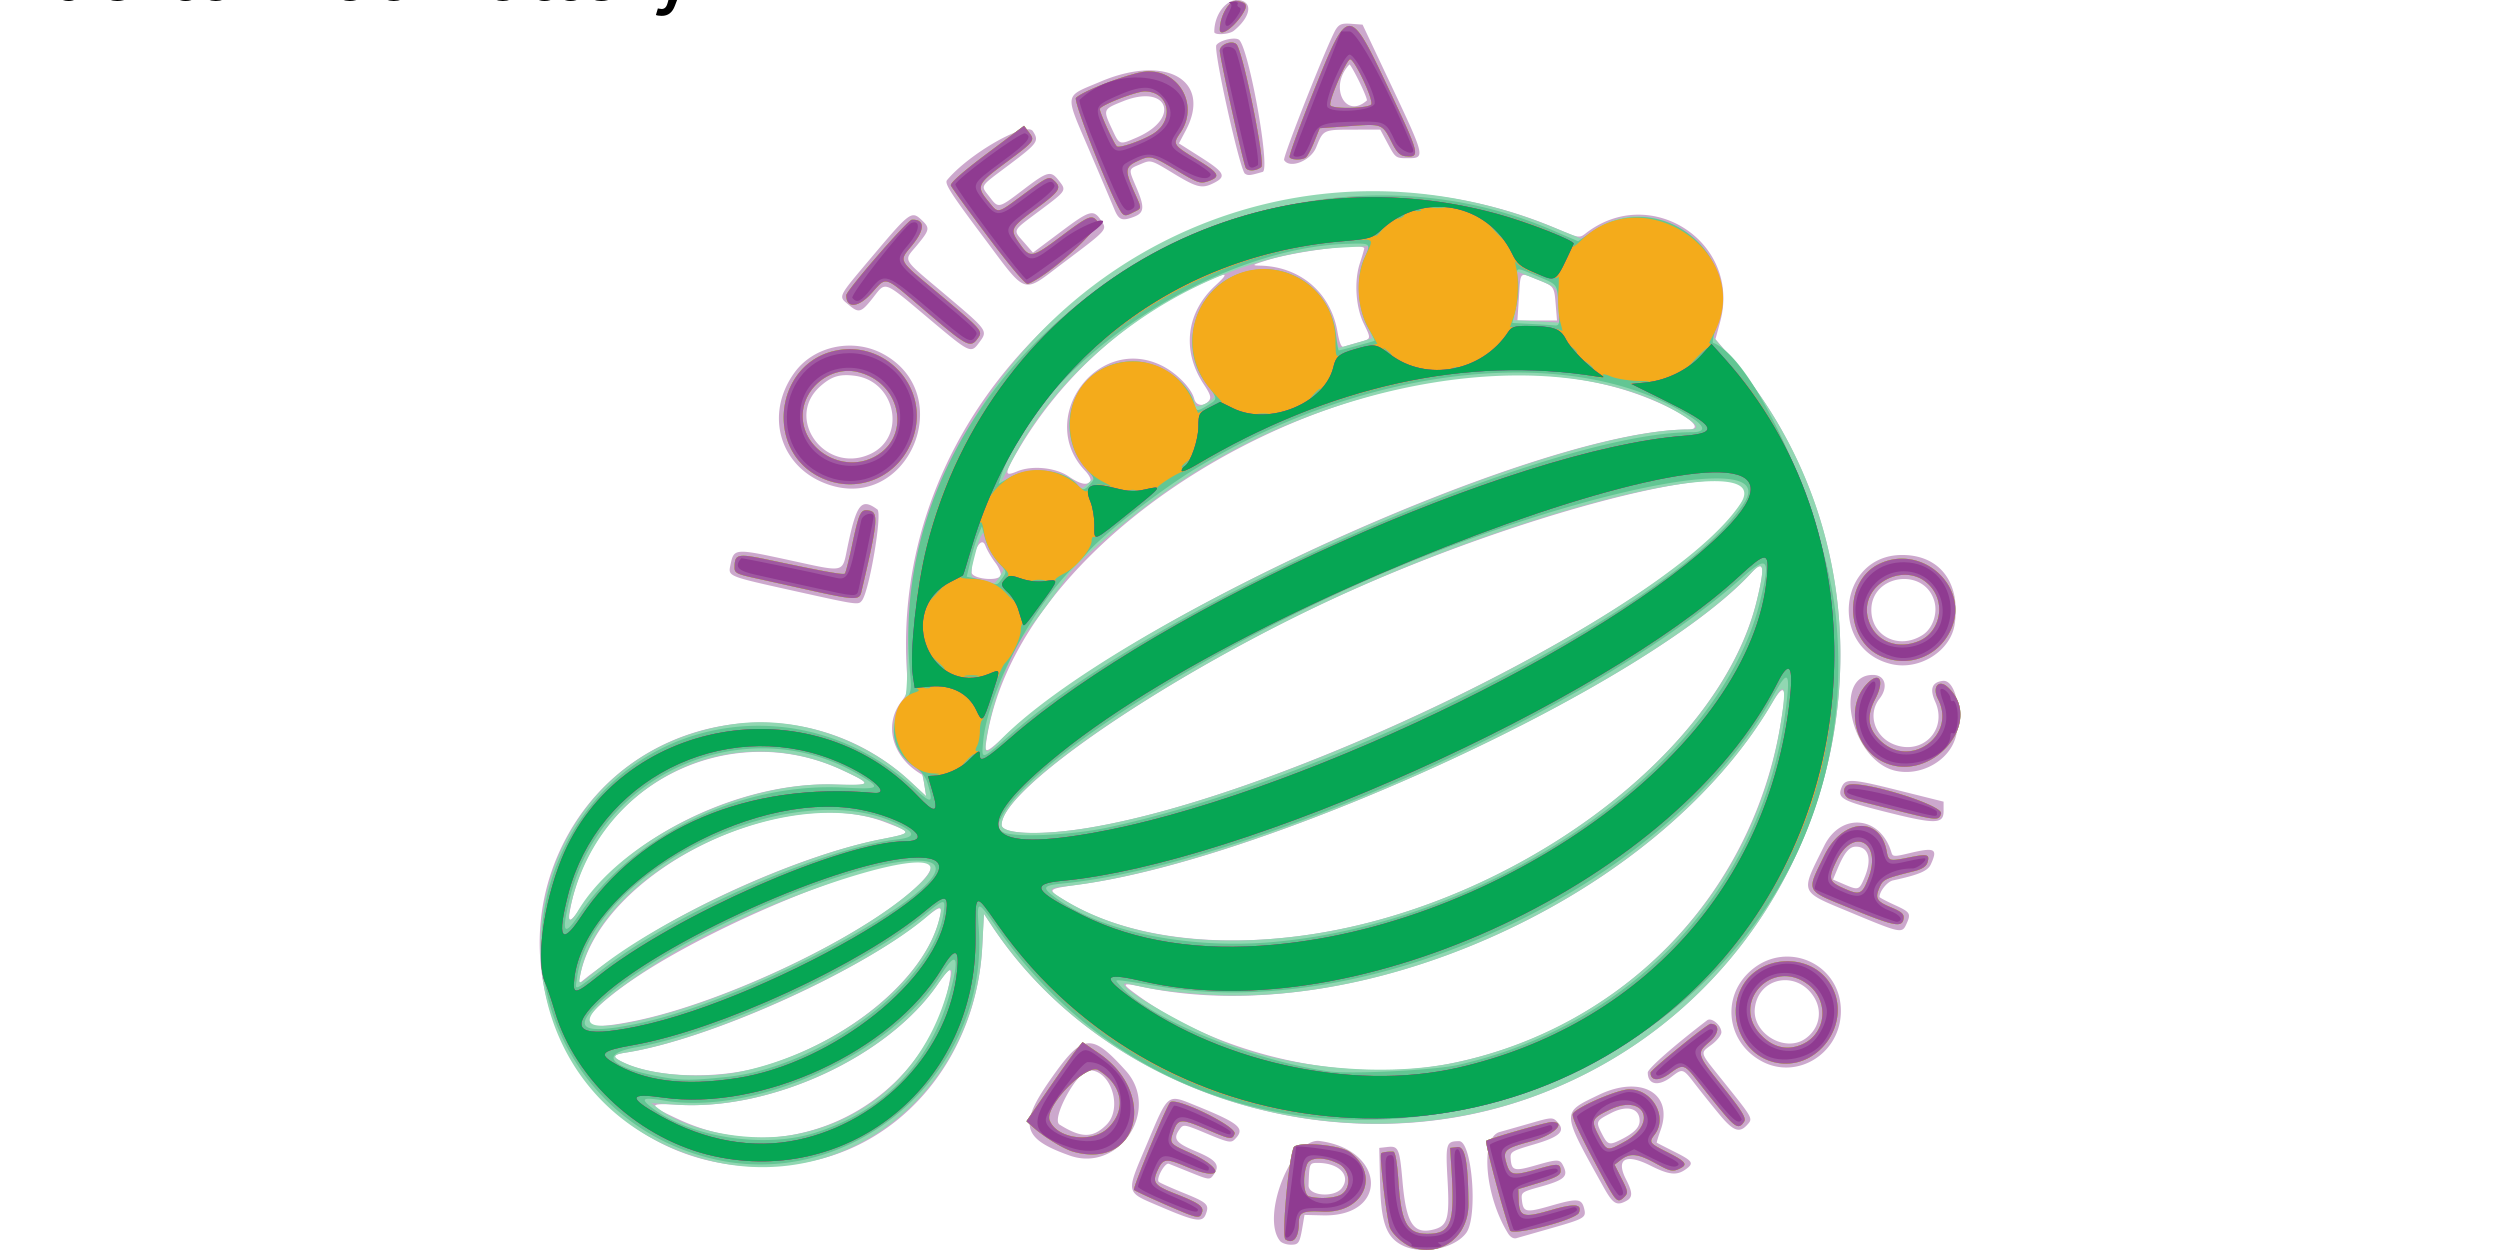
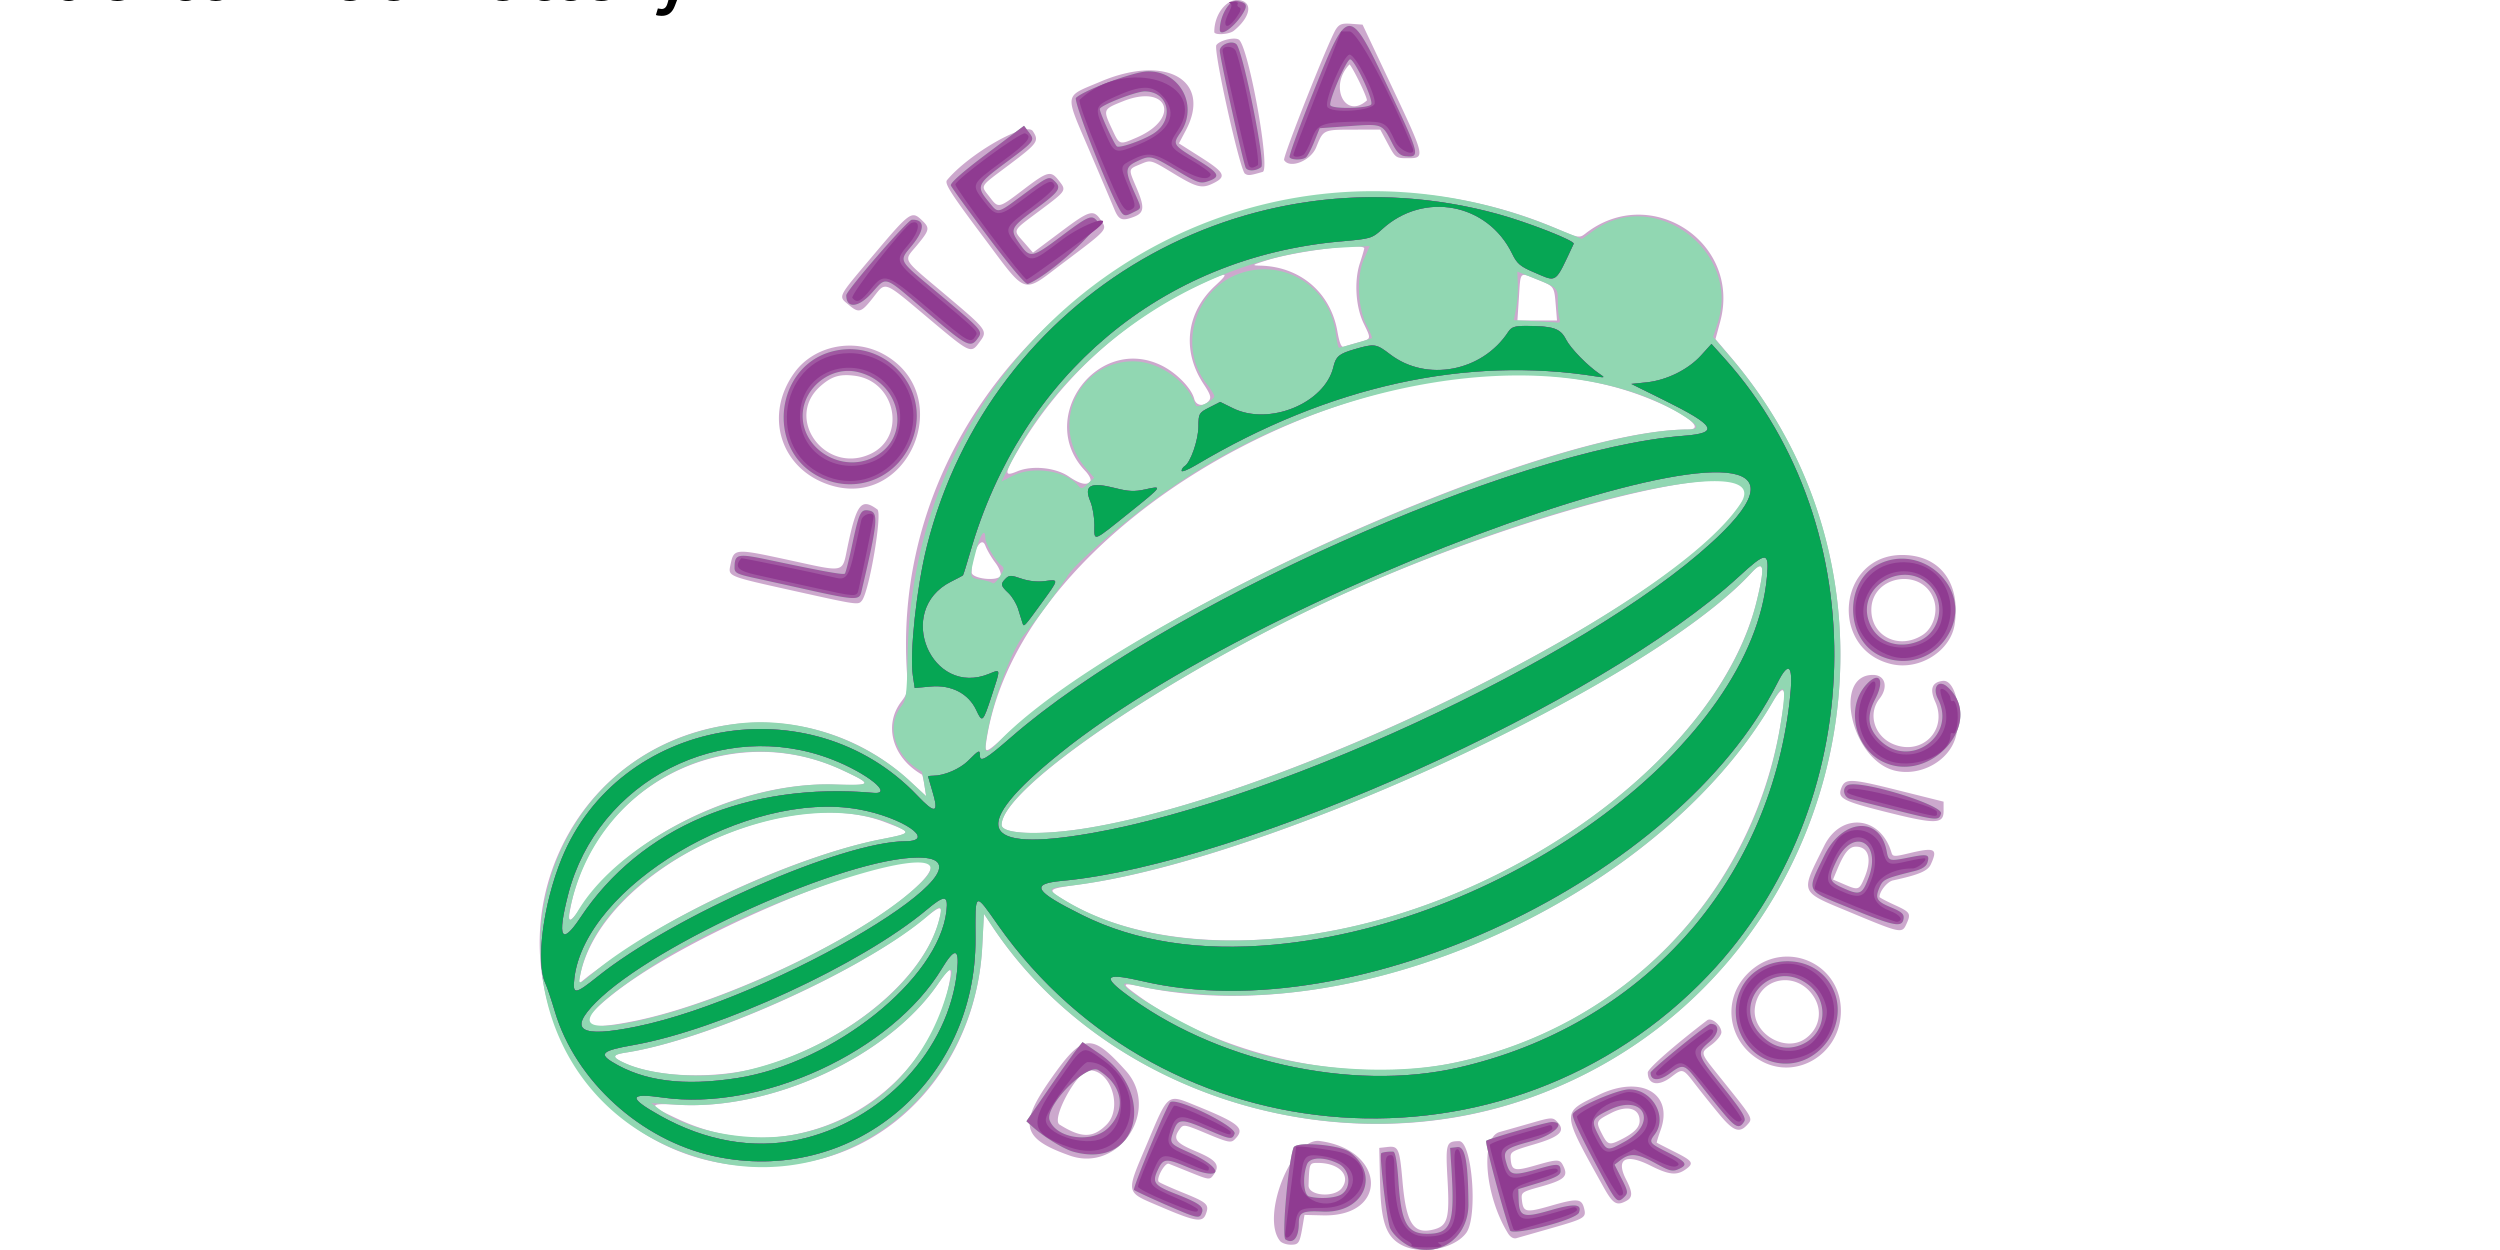
<svg xmlns="http://www.w3.org/2000/svg" viewBox="0 0 529.17 264.58">
  <path fill="#cca8cd" d="M296.85 263.613c-3.443-1.728-4.56-4.885-4.747-13.421l-.158-7.214 1.657-.19c2.423-.276 2.643.215 3.262 7.276.783 8.917 2.294 11.262 6.568 10.19 2.98-.748 3.431-2.335 2.969-10.447-.445-7.805-.315-8.243 2.439-8.262 2.764-.018 4.02 16.016 1.52 19.415-2.463 3.35-9.406 4.714-13.51 2.654zm-25.883-.911c-4.2-5.06 2.475-21.972 8.362-21.189 14.053 1.87 14.652 16.087.664 15.743l-3.874-.095-.36 2.142c-.652 3.868-.831 4.162-2.537 4.162-.892 0-1.907-.344-2.255-.763zm13.043-11.21c2.023-2.648-.54-5.34-5.087-5.34-1.774 0-1.79.04-1.941 4.755-.07 2.222 5.428 2.68 7.028.585zm35.173 9.549c-4.916-8-5.92-20.254-1.755-21.43 1.855-.522 5.124-1.454 7.267-2.069 3.522-1.012 3.98-1.033 4.791-.222 2.029 2.028.867 3.245-4.647 4.87-4.992 1.472-5.189 1.594-5.072 3.128.188 2.473.783 2.637 5.093 1.405 5.103-1.46 5.35-1.446 6.153.316.917 2.012-.005 2.777-5.02 4.172-3.9 1.084-4.033 1.18-3.856 2.793.29 2.636.835 2.742 6.186 1.2 5.551-1.6 6.454-1.526 6.982.576.493 1.966.176 2.157-7.003 4.207-3.491.997-6.788 1.94-7.326 2.097-.606.176-1.287-.22-1.793-1.043zm-73.4-5.559c-7.737-3.314-7.565-2.536-2.97-13.447 4.533-10.767 4.191-10.5 10.287-8.024 9.382 3.81 10.57 4.842 8.246 7.165-.785.786-1.4.66-5.855-1.205-4.77-1.997-5.01-2.04-5.759-1.015-1.538 2.104-.95 2.925 3.402 4.75 4.417 1.851 5.221 2.933 3.712 4.998-.784 1.072-.906 1.059-4.783-.502-2.188-.88-4.285-1.724-4.66-1.873-.827-.328-2.79 3.245-2.108 3.837.265.23 2.612 1.282 5.217 2.337 5.058 2.048 5.48 2.448 4.73 4.47-.693 1.861-2.18 1.627-9.46-1.491zm93.598-4.28c-8.973-16.15-8.945-15.6-1.011-19.431 8.943-4.32 15.934-.363 13.13 7.431-.51 1.42-.874 2.624-.81 2.677.065.053 1.74.91 3.724 1.905 3.952 1.98 4.235 2.44 2.324 3.778-1.86 1.303-3.511 1.117-7.369-.83-5.26-2.656-7.415-1.461-5.198 2.883 1.444 2.831 1.452 3.839.038 4.596-2.05 1.097-2.81.622-4.829-3.01zm3.809-10.025c2.713-1.374 3.867-2.55 3.867-3.944 0-2.64-2.607-3.38-5.945-1.685-3.29 1.67-3.37 1.835-2.106 4.312 1.293 2.536 1.592 2.63 4.184 1.317zm-186.937 5.494c-32.19-2.964-51.639-38.471-37.16-67.842 13.797-27.987 50.9-34.625 73.822-13.206l3.117 2.913-.351-2.236c-.193-1.23-.428-2.279-.52-2.332-6.243-3.55-8.206-10.442-4.398-15.434 1.36-1.782 1.454-2.282 1.196-6.305-4.475-69.736 72.113-121.836 137.78-93.731 4.449 1.904 4.587 1.925 5.887.91 13.743-10.73 33.022 1.914 28.484 18.682l-1 3.694 3.296 3.885c43.98 51.843 22.589 132.534-41.437 156.299-41.588 15.439-91.4-.216-115.146-36.19l-1.557-2.357-.347 6.888c-1.235 24.47-18.42 43.973-40.656 46.14-1.888.184-4.082.406-4.876.494s-3.552-.035-6.132-.272zm10.749-6.327c17.055-2.755 30.916-15.986 33.967-32.424.658-3.54.187-3.455-2.507.457-10.559 15.331-35.186 26.709-55.121 25.465-6.286-.392-6.239.062.322 3.1 7.54 3.491 15.553 4.66 23.339 3.402zm-5.482-14.627c17.987-5.29 33.964-18.53 37.212-30.84.914-3.461.633-3.47-3.543-.096-14.036 11.34-45.301 25.313-62.666 28.009-3.048.473-3.084.973-.166 2.289 6.893 3.108 19.806 3.39 29.165.638zm145.426-.582c36.13-7.117 63.624-35.242 69.886-71.484 1.484-8.591 1.036-9.567-2.022-4.407-24.247 40.922-87.233 69.234-132.782 59.689-4.69-.983-4.799-.85-1.358 1.657 17.818 12.985 44.486 18.838 66.273 14.546zm-172.642-9.022c19.622-3.968 50.425-18.857 60.612-29.296 13.844-14.191-43.912 6.733-65.211 23.623-8.21 6.51-6.989 8.016 4.6 5.672zm-1.144-15.548c14.897-10.01 37.672-19.808 53.173-22.878 6.948-1.376 6.955-1.406.881-3.708-21.971-8.326-59.907 10.729-64.386 32.342l-.415 2.007 1.95-1.582c1.073-.87 5.03-3.651 8.794-6.18zm141.468-2.38c44.69-5.62 88.998-37.934 97.181-70.878 1.868-7.514 1.588-8.987-1.141-6.011-21.127 23.036-100.783 60.104-141.405 65.806-7.92 1.111-7.871 1.064-3.708 3.587 11.928 7.23 29.652 9.937 49.07 7.494zm-151.556-6.302c10.227-15.076 33.815-26.454 53.553-25.83 8.09.256 8.221.02 1.69-3.03-24.415-11.403-53.102 3.457-57.706 29.893-.452 2.595.182 2.33 2.463-1.032zm105.896-16.425c44.334-6.683 129.51-49.256 140.302-70.128 5.21-10.075-44.48 1.959-85.703 20.754-35.166 16.033-71.56 40.709-71.56 48.517 0 1.893 7.547 2.274 16.959.855zm-15.29-20.536c28.652-26.209 113.439-64.005 143.574-64.005 4.08 0-.75-3.664-9.095-6.898-49.73-19.278-131.72 23.41-139.332 72.54-.495 3.196-.393 3.162 4.852-1.636zm-1.888-33.104c.177-.46-.333-1.696-1.133-2.744-.8-1.049-1.74-2.662-2.092-3.585-.889-2.338-2.903 1.583-2.903 5.652 0 1.38 5.62 2 6.128.677zm19.004-19.985c.212-.343-.276-1.317-1.086-2.164-10.565-11.056 2.575-29.072 16.238-22.264 3.12 1.556 6.26 4.78 6.83 7.018.38 1.483 2.024 1.72 3.084.444.578-.698.377-1.356-1.091-3.573-4.668-7.046-3.704-15.146 2.48-20.846 3.342-3.08 2.663-3.049-4.174.19-15.306 7.25-28.895 19.775-37.58 34.638-2.96 5.063-2.984 5.664-.186 4.494 3.161-1.32 8.137-.82 10.934 1.099 2.38 1.632 3.934 1.962 4.551.964zm56.778-29.375c2.743-.739 2.712-.62 1.067-4.011-1.687-3.478-2.036-8.946-.81-12.696.514-1.569.934-2.998.934-3.176 0-1.236-14.606.572-20.776 2.571-3.064.993-3.102 1.03-1.114 1.086 8.365.234 14.766 5.718 16.204 13.88.449 2.545.845 3.479 1.39 3.27.418-.161 1.816-.577 3.106-.924zm41.747-7.656c-.347-4.249-.28-4.153-3.88-5.614-3.904-1.585-3.559-1.924-3.939 3.882l-.311 4.761h8.377zM226.435 244.6c-10.096-3.578-10.836-6.458-4.124-16.05 6.888-9.843 8.629-10.052 15.975-1.92 7.462 8.258-1.388 21.677-11.85 17.97zm7.762-6.52c3.528-3.528.941-11.642-3.674-11.526-2.5.063-8.087 10.326-6.252 11.483 4.59 2.892 7.066 2.903 9.926.043zM363.95 235.9a268.117 268.117 0 0 1-5.07-6.323c-2.69-3.492-2.674-3.487-5.143-1.604-2.713 2.07-4.956 1.639-4.956-.953 0-.812 5.581-5.723 12.562-11.054.924-.706 3.02 1.061 3.02 2.545 0 .57-.91 1.729-2.02 2.576-2.563 1.955-2.746 1.359 2.379 7.752 6.419 8.007 6.348 7.879 5.11 9.248-1.657 1.83-2.942 1.353-5.881-2.186zm9.2-11.136c-7.261-3.69-8.907-12.836-3.34-18.567 7.668-7.896 20.477-2.352 19.822 8.579-.504 8.399-9.218 13.68-16.483 9.989zm8.977-4.906c2.934-2.055 3.722-5.716 1.88-8.737-3.57-5.854-11.813-4.35-12.562 2.292-.597 5.296 6.344 9.484 10.681 6.445zm9.95-26.567c-11.431-4.766-11.074-3.913-5.958-14.248 3.56-7.192 11.949-6.357 14.245 1.42.26.88.582.895 3.639.165 5.596-1.337 6.222-1.029 4.697 2.317-.648 1.422-2.48 2.201-8.026 3.413-1.193.26-2.84 2.297-2.84 3.511 0 .12 1.428.873 3.174 1.672 3.386 1.55 3.543 1.807 2.504 4.087-.905 1.987-1.216 1.923-11.434-2.337zm2.591-7.556c1.621-3.88.874-6.526-1.842-6.526-1.408 0-2.467 1.29-3.923 4.778l-.91 2.181 2.468 1.064c2.902 1.251 3.087 1.186 4.207-1.497zm4.13-13.968c-8.72-2.2-9.848-2.807-9.08-4.887.806-2.177 1.864-2.146 11.867.354l9.81 2.452v2.02c0 2.788-1.752 2.797-12.596.061zm2.21-8.667c-9.111-2.283-13.175-20.216-4.588-20.244 2.62-.01 3.346 2.575 1.413 5.032-2.559 3.254-1.076 8.027 3.002 9.659 6.084 2.434 11.464-3.08 8.79-9.01-1.217-2.7-.697-4.14 1.594-4.416 2.694-.326 4.268 6.788 2.676 12.1-1.49 4.975-7.56 8.214-12.887 6.88zm-.67-22.534c-13.34-3.167-11.31-23.153 2.347-23.094 7.958.035 12.368 5.9 11.05 14.696-.848 5.65-7.474 9.805-13.397 8.398zm6.633-6.17c2.134-1.376 3.229-4.601 2.447-7.212-2.155-7.193-13.316-5.584-13.316 1.92 0 5.628 5.894 8.498 10.869 5.292zm-239.106-9.366c-13.982-3.104-13.76-3.013-13.249-5.461.736-3.523.797-3.528 12.428-1.008 12.097 2.62 11.172 2.833 12.362-2.841 1.921-9.163 2.895-10.38 6.308-7.884 1.088.796-1.722 17.364-3.271 19.29-.78.97-.754.974-14.578-2.096zm7.405-22.489c-10.176-3.516-13.555-14.767-7.108-23.666 4.127-5.699 12.508-7.42 18.893-3.883 15.698 8.697 5.132 33.395-11.785 27.549zm8.886-6.413c7.798-3.54 5.523-15.415-3.178-16.582-3.19-.428-4.924.088-7.296 2.171-7.747 6.802.932 18.743 10.474 14.411zm12.227-28.875c-9.445-7.946-8.854-7.722-11.497-4.357-2.593 3.302-3.069 3.457-5.175 1.684-2.337-1.965-2.65-1.327 5.238-10.683 7.582-8.995 8.021-9.315 10.09-7.37 1.847 1.734 1.785 2.094-.936 5.386-2.884 3.49-3.45 2.498 5.971 10.444 9.026 7.613 9.044 7.637 7.26 10.05-1.852 2.505-1.84 2.51-10.95-5.154zm11.587-17.316c-6.742-9.004-8.088-11.119-7.517-11.807 4.66-5.613 16.762-12.514 18.173-10.361 1.374 2.096 1.049 2.551-5.14 7.202-6.294 4.731-5.959 4.177-4.041 6.69 1.911 2.506 1.867 2.516 7.184-1.532 5.134-3.908 5.781-4.076 7.46-1.942 1.698 2.159 1.731 2.105-3.998 6.397-5.988 4.485-5.733 3.966-3.318 6.742l1.876 2.155 5.914-4.43c6.2-4.642 6.9-4.829 8.57-2.279 1.238 1.889 1.316 1.803-8.136 8.918-8.802 6.625-7.406 7.097-17.027-5.754zm27.906-5.623c-.491-1.19-2.815-6.668-5.165-12.173-5.44-12.745-5.622-11.529 2.22-14.857 13.912-5.905 23.703-.278 18.042 10.369l-1.435 2.7 4.609 2.926c5.023 3.189 5.49 4.057 2.907 5.393-2.598 1.344-3.607 1.114-8.71-1.986-4.7-2.854-4.729-2.863-6.79-2.001-2.81 1.174-2.76.908-.977 5.103 1.752 4.12 1.639 5.27-.599 6.121-2.473.94-3.168.67-4.102-1.596zm4.773-15.218c9.404-4.088 6.562-11.468-2.95-7.66-4.252 1.701-4.26 1.72-2.336 5.853 1.614 3.466 1.532 3.438 5.286 1.807zm22.87 7.669c-1.058-.665-6.727-26.14-6.055-27.209.621-.988 3.779-1.77 4.742-1.175 2.037 1.26 6.783 27.51 5.062 28.004-2.742.788-3.05.82-3.75.38zm8.285-2.882c-.352-.57 9.5-25.45 10.965-27.689.716-1.095 1.291-1.299 3.256-1.154l2.387.176 6.255 13.251c6.996 14.824 7.04 15.026 3.323 15.026-2.532 0-2.624-.066-4.212-3.03l-1.624-3.03-5.59.01c-6.515.01-6.455-.018-7.97 3.742-1.155 2.867-5.595 4.632-6.79 2.699zm17.508-12.606c.143-.125-.584-1.939-1.615-4.03s-1.965-3.704-2.077-3.587c-4.376 4.583-.927 11.7 3.692 7.617zM257.025 6.762c0-3.861 2.721-7.22 5.438-6.709 2.802.526 2.173 3.628-1.31 6.462-.985.802-4.128.99-4.128.247z" />
  <path fill="#91d7b2" d="M299.447 264.213c-1.863-.5-4.282-2.452-5.17-4.17-.69-1.334-2.383-15.493-1.907-15.948.217-.208 1.764-.404 2.55-.324.428.044.814 2.28 1.084 6.272.598 8.87 1.83 11.109 6.117 11.109 5.026 0 5.825-2.118 5.115-13.562l-.287-4.616 1.524-.177c1.643-.19 2.27 3.023 2.349 12.035.058 6.582-5.312 11.011-11.375 9.38zm-27.359-1.862c-.826-.523.57-16.289 1.72-19.437.504-1.38 9.844-.61 11.948.986 6.543 4.964 2.802 12.99-5.852 12.556-4.218-.212-4.983.165-4.983 2.46 0 3.061-1.174 4.485-2.833 3.435zm11.938-9.6c2.136-1.495 1.712-5.198-.737-6.437-2.957-1.498-6.047-1.427-6.647.152-.973 2.559-.717 6.483.443 6.786 2.27.593 5.737.343 6.941-.5zm35.604 7.68c-1.468-3.955-5.37-18.643-5.036-18.954.486-.453 12.788-3.985 13.879-3.985 3.266 0 .329 2.82-4.207 4.039-5.822 1.564-6.245 1.941-5.369 4.796.775 2.523 1.375 2.612 6.911 1.028 4.033-1.153 4.514-1.09 4.514.59 0 .78-1.078 1.356-4.473 2.39l-4.472 1.362.07 2.18c.12 3.716.9 3.98 6.768 2.285 5.121-1.479 6.707-1.342 5.993.52-.585 1.523-14.112 5.003-14.578 3.75zm-73.094-5.523c-3.393-1.485-6.318-2.856-6.5-3.045-.344-.359 6.83-17.707 7.67-18.546 1.199-1.2 14.19 5.17 13.614 6.675-.503 1.31-.847 1.252-6.106-1.027-5.112-2.216-5.903-2.17-6.796.39-.929 2.665-.907 2.695 3.278 4.583 7.644 3.448 7.242 6.306-.433 3.076-4.455-1.876-5.03-1.827-6.15.524-1.31 2.749-.876 3.355 3.692 5.147 5.047 1.98 6.093 2.73 5.602 4.01-.522 1.361-.85 1.287-7.871-1.787zm92.566-6.019c-4.942-9.204-6.52-12.578-6.156-13.167.879-1.421 9.546-5.155 11.939-5.143 4.893.026 8.167 5.844 5.369 9.544-1.268 1.676-1.165 1.827 2.536 3.696 4.17 2.104 4.596 2.697 2.6 3.606-1.373.626-1.92.497-4.896-1.152-3.804-2.107-5.443-2.282-7.387-.786l-1.357 1.044 1.494 2.949c1.353 2.67 1.41 3.033.595 3.848-1.441 1.441-1.722 1.178-4.737-4.439zm4.771-7.227c7.118-3.9 4.186-10.278-3.12-6.786-3.768 1.802-4.002 2.266-2.564 5.098 1.938 3.817 1.85 3.79 5.684 1.689zm-194.179 3.87c-50.437-13.17-45.491-85.71 6.295-92.352 12.542-1.608 26.814 3.104 36.49 12.047l3.57 3.301-.409-2.575c-.225-1.416-.462-2.604-.527-2.64-5.674-3.094-7.7-9.56-4.336-13.838 1.045-1.328 1.186-2.47 1.337-10.837 1.274-70.462 71.15-117.034 136.142-90.73l6.603 2.673 2.36-1.71c12.933-9.369 31.339 4.262 26.35 19.514l-.958 2.93 3.565 4.14c43.767 50.853 23.506 131.133-39.312 155.769-42.141 16.527-92.86 1.168-117.029-35.439l-1.564-2.37-.361 6.889c-1.645 31.329-29.262 52.785-58.212 45.225zm18.597-5.395c16.937-3.24 29.074-15.51 33.013-33.375.537-2.437-.418-1.902-2.814 1.577-10.556 15.327-35.272 26.753-55.145 25.494l-5.482-.348 1.443 1.127c6.198 4.843 19.4 7.359 28.984 5.525zm-11.39-13.33c19.814-4.197 38.225-18.25 41.836-31.934.87-3.3.49-3.514-2.135-1.204-12.495 10.988-46.324 26.36-64.075 29.117-3.048.473-3.084.973-.166 2.289 5.782 2.607 16.755 3.382 24.541 1.732zm151.202-1.91c35.665-7.64 62.8-35.632 68.663-70.843 1.428-8.573 1.114-10.112-1.226-6.012-21.528 37.722-77.388 66.18-122.343 62.32-6.626-.569-9.117-.934-14.016-2.056-5.795-1.327 10.117 8.346 20.54 12.487 13.783 5.475 33.976 7.187 48.378 4.102zM136.31 215.79c20.222-4.69 49.257-19.18 59.186-29.536 10.2-10.64-34.983 3.668-57.277 18.139-17.199 11.163-17.857 15.095-1.908 11.397zm-10.764-9.841c12.979-10.936 42.83-24.788 61.033-28.322 5.592-1.086 5.97-1.312 3.943-2.358-21.379-11.042-63.18 8.054-67.675 30.917-.462 2.348-.36 2.339 2.698-.237zM276.65 197.9c44.008-6.273 87.498-38.554 95.197-70.658 1.808-7.544 1.542-8.896-1.174-5.972C348.128 145.53 266 183.1 225.726 187.578c-3.968.441-4.05.696-.865 2.676 12.802 7.958 30.888 10.63 51.793 7.65zm-154.389-4.968c8.813-14.92 34.29-27.518 54.37-26.884 8.09.256 8.221.02 1.69-3.03-24.488-11.438-52.444 3.025-57.778 29.893-.475 2.394.313 2.404 1.72.021zm108.597-17.777c44.276-7.543 123.18-46.862 137.538-68.535 7.546-11.393-38.569-1.192-81.786 18.09-36.603 16.332-74.594 41.74-74.594 49.89 0 2.034 8.668 2.29 18.842.557zm-19.389-18.218c23.89-24.86 114.755-65.984 145.877-66.025 2.65-.003 2.139-1.01-1.68-3.316-26.453-15.973-76.747-7.646-111.69 18.493-8.561 6.403-16.928 13.776-18.083 15.934-.66 1.234-7.659 10.718-9.193 12.457-2.271 2.577-6.119 12.68-7.536 19.794-1.095 5.491-.77 5.866 2.306 2.663zm.382-37.343c-1.25-.977-3.293-4.538-3.296-5.744-.005-2.21-1.036-.814-1.92 2.597-1.525 5.89-1.535 5.822.914 6.235 1.194.201 2.346.541 2.56.755.215.215.894-.406 1.51-1.38 1-1.578 1.025-1.844.232-2.463zm18.037-20.423c-7.845-8.935-1.787-22.688 9.994-22.688 5.46 0 11.556 4.293 13.231 9.318.253.76 3.915-1.087 3.915-1.974 0-.268-.747-1.445-1.66-2.617-6.027-7.736-2.56-19.73 6.708-23.198 9.439-3.531 19.422 2.52 20.672 12.531.21 1.68.507 3.054.66 3.054.423 0 6.777-1.85 6.987-2.034.101-.09-.396-1.291-1.106-2.67-1.928-3.752-2.205-10.38-.586-14.04l1.227-2.775-5.919.32c-28.33 1.527-57.476 20.578-70.209 45.89l-1.825 3.63 2.305-1.176c4.24-2.164 11.269-1.163 13.873 1.975.7.842.892.812 2.11-.332l1.34-1.26zm100.206-31.68c-.193-.502-.35-2.149-.35-3.659 0-3.011.13-2.894-5.874-5.274l-2.7-1.07.102 2.717c.056 1.494-.114 3.808-.377 5.143l-.477 2.426 4.23.2c2.326.11 4.582.252 5.013.315.495.072.654-.222.433-.798zM227.061 243.747c-2-.575-6.188-3.16-8.53-5.265l-1.276-1.147 4.6-6.701c2.53-3.686 5.202-7.456 5.938-8.377l1.338-1.676 3.417 2.337c12.62 8.629 8.36 24.806-5.487 20.83zm7.53-5.031c3.904-3.905 3.023-9.028-2.1-12.193-2.486-1.537-11.447 7.683-10.32 10.62 1.513 3.943 9.09 4.903 12.42 1.573zm129.971-3.362a277.432 277.432 0 0 1-5.097-6.348c-2.954-3.827-3.17-3.892-6.014-1.8-2.293 1.686-4.085 1.62-4.085-.152 0-.557 12.003-10.335 12.686-10.335 1.972 0 1.895 1.979-.145 3.743-2.89 2.499-2.872 2.565 2.856 9.737 3.938 4.932 4.882 6.461 4.429 7.18-1.063 1.684-1.827 1.35-4.63-2.025zm10.925-10.523c-6.542-1.615-10.002-9.282-6.994-15.498 3.542-7.317 14.66-7.942 18.911-1.062 5.009 8.104-2.712 18.833-11.917 16.56zm5.83-3.714c5.372-2.245 5.985-9.482 1.096-12.937-7.462-5.275-15.998 4.035-9.833 10.724 2.555 2.773 5.57 3.536 8.736 2.213zm10.554-28.761c-9.943-4.07-9.573-3.344-5.734-11.249 3.837-7.902 11.79-8.47 13.203-.941.405 2.162.493 2.184 5.056 1.268 3.626-.728 4.117-.566 3.563 1.18-.251.79-1.182 1.384-2.794 1.782-5.922 1.462-6.565 1.747-7.228 3.202-1.14 2.502-.808 3.16 2.242 4.427 2.335.97 2.88 1.45 2.74 2.42-.278 1.952-1.945 1.637-11.048-2.089zm3.655-6.625c2.803-7.49-3.244-10.737-6.74-3.617-1.845 3.76-1.704 4.483 1.121 5.766 3.782 1.716 4.239 1.542 5.62-2.149zm5.201-14.362a2252.361 2252.361 0 0 0-9.089-2.26c-1.476-.353-1.801-2.44-.46-2.955 2.826-1.085 20.233 4.288 19.667 6.07-.483 1.52-.677 1.504-10.118-.855zm-2.325-10.195c-5.888-2.974-7.692-11.471-3.44-16.195 2.774-3.08 4.08-1.128 1.97 2.942-1.881 3.625-1.602 6.18.954 8.736 6.27 6.27 16.365-.873 12.311-8.712-1.279-2.474.141-4.244 2.032-2.532 8.151 7.376-3.695 20.88-13.827 15.761zm-.378-22.33c-7.527-3.417-7.767-15.754-.378-19.417 9.137-4.529 19.44 4.855 15.264 13.902-2.654 5.75-9.105 8.14-14.886 5.515zm8.192-3.171c4.032-1.685 5.528-7.02 3.014-10.75-4.799-7.12-16.459-1.463-13.642 6.62 1.487 4.265 6.055 6.04 10.627 4.13zM171.334 124.92c-4.126-.917-9.385-2.08-11.686-2.584-3.64-.798-4.183-1.08-4.175-2.176.02-2.935.58-3.06 7.317-1.635 11.605 2.454 15.727 3.196 16.038 2.886.17-.17.829-2.752 1.464-5.738 1.563-7.34 1.858-7.949 3.694-7.598 2.017.386 1.815 2.454-1.691 17.319-.397 1.685-1.453 1.639-10.96-.474zm2.117-23.968c-11.64-5.8-9.365-23.991 3.34-26.716 10.74-2.303 19.967 7.886 16.526 18.247-2.84 8.552-11.927 12.425-19.866 8.469zm11.23-4.054c8.42-3.995 6.284-15.999-3.234-18.173-5.667-1.294-11.556 3.446-11.556 9.301 0 7.111 8.17 12.012 14.789 8.872zm11.468-30.839c-9.428-8.036-8.301-7.667-11.805-3.857-2.726 2.963-5.219 3.11-5.219.306 0-.995 12.986-15.961 13.88-15.997 2.82-.11 2.82 2.07-.002 5.485-2.761 3.342-2.985 2.906 4.878 9.487 10.188 8.529 10.217 8.56 9.055 10.159-1.52 2.093-2.183 1.75-10.786-5.582zm13.045-15.838c-4.194-5.588-7.76-10.515-7.928-10.95-.196-.513 2.472-2.874 7.59-6.716l7.892-5.926 1.058 1.401c1.312 1.74 1.275 1.787-5.269 6.66-5.7 4.243-5.93 4.787-3.362 7.903 2.23 2.705 1.688 2.82 7.705-1.615 4.855-3.578 5.166-3.719 6.185-2.796 1.74 1.575 1.323 2.234-3.832 6.053-5.456 4.04-5.568 4.294-3.319 7.475 2.12 2.997 2.55 2.91 8.801-1.771 5.701-4.27 6.36-4.55 7.496-3.182 1.11 1.338-10.183 11.624-14.64 13.334-.467.18-3.647-3.568-8.377-9.87zm28.27-5.124c-1.828-2.202-10.4-23.722-9.714-24.384 1.724-1.662 12.304-5.563 15.2-5.605 6.828-.098 10.77 7.285 6.916 12.955-1.697 2.497-1.654 2.566 3.554 5.755 4.652 2.848 5.038 3.593 2.35 4.53-1.703.593-2.201.426-6.681-2.252-5.413-3.235-5.627-3.283-8.485-1.92-2.442 1.164-2.517 1.953-.596 6.296 1.752 3.963 1.776 3.494-.23 4.531-1.392.72-1.782.736-2.315.094zm6.72-16.847c4.51-2.916 3.246-8.897-1.88-8.897-1.907 0-9.51 2.984-9.51 3.732 0 .85 3.08 7.561 3.628 7.905.65.408 5.59-1.337 7.761-2.74zm19.5 7.287c-.484-.784-5.498-23.408-5.498-24.81 0-1.3 2.585-2.293 3.525-1.354 1.381 1.382 6.198 25.242 5.247 25.994-1.084.855-2.795.944-3.274.17zm9.27-2.25c-.168-.272 2.06-6.395 4.951-13.607 7.547-18.827 7.55-18.827 16.204-.506 6.426 13.6 6.575 14.227 3.32 13.89-1.063-.11-1.786-.83-2.743-2.728-2.107-4.177-2.03-4.146-9.083-3.641l-6.27.448-1.164 2.886c-.64 1.587-1.438 3.076-1.773 3.31-.837.582-3.07.549-3.442-.053zm17.297-11.225c.437-1.137-3.67-9.77-4.515-9.489-.879.294-4.59 8.998-4.143 9.72.527.854 8.322.645 8.658-.231zM258.186 6.276c0-2.864 2.004-6.303 3.54-6.078 2.304.338 2.51.973 1.024 3.146-1.874 2.739-4.564 4.467-4.564 2.932z" />
-   <path fill="#62c693" d="M299.447 264.213c-1.863-.5-4.282-2.452-5.17-4.17-.69-1.334-2.383-15.493-1.907-15.948.217-.208 1.764-.404 2.55-.324.428.044.814 2.28 1.084 6.272.598 8.87 1.83 11.109 6.117 11.109 5.026 0 5.825-2.118 5.115-13.562l-.287-4.616 1.524-.177c1.643-.19 2.27 3.023 2.349 12.035.058 6.582-5.312 11.011-11.375 9.38zm-27.359-1.862c-.826-.523.57-16.289 1.72-19.437.504-1.38 9.844-.61 11.948.986 6.543 4.964 2.802 12.99-5.852 12.556-4.218-.212-4.983.165-4.983 2.46 0 3.061-1.174 4.485-2.833 3.435zm11.938-9.6c2.136-1.495 1.712-5.198-.737-6.437-2.957-1.498-6.047-1.427-6.647.152-.973 2.559-.717 6.483.443 6.786 2.27.593 5.737.343 6.941-.5zm35.604 7.68c-1.468-3.955-5.37-18.643-5.036-18.954.486-.453 12.788-3.985 13.879-3.985 3.266 0 .329 2.82-4.207 4.039-5.822 1.564-6.245 1.941-5.369 4.796.775 2.523 1.375 2.612 6.911 1.028 4.033-1.153 4.514-1.09 4.514.59 0 .78-1.078 1.356-4.473 2.39l-4.472 1.362.07 2.18c.12 3.716.9 3.98 6.768 2.285 5.121-1.479 6.707-1.342 5.993.52-.585 1.523-14.112 5.003-14.578 3.75zm-73.094-5.523c-3.393-1.485-6.318-2.856-6.5-3.045-.344-.359 6.83-17.707 7.67-18.546 1.199-1.2 14.19 5.17 13.614 6.675-.503 1.31-.847 1.252-6.106-1.027-5.112-2.216-5.903-2.17-6.796.39-.929 2.665-.907 2.695 3.278 4.583 7.644 3.448 7.242 6.306-.433 3.076-4.455-1.876-5.03-1.827-6.15.524-1.31 2.749-.876 3.355 3.692 5.147 5.047 1.98 6.093 2.73 5.602 4.01-.522 1.361-.85 1.287-7.871-1.787zm92.566-6.019c-4.942-9.204-6.52-12.578-6.156-13.167.879-1.421 9.546-5.155 11.939-5.143 4.893.026 8.167 5.844 5.369 9.544-1.268 1.676-1.165 1.827 2.536 3.696 4.17 2.104 4.596 2.697 2.6 3.606-1.373.626-1.92.497-4.896-1.152-3.804-2.107-5.443-2.282-7.387-.786l-1.357 1.044 1.494 2.949c1.353 2.67 1.41 3.033.595 3.848-1.441 1.441-1.722 1.178-4.737-4.439zm4.771-7.227c7.118-3.9 4.186-10.278-3.12-6.786-3.768 1.802-4.002 2.266-2.564 5.098 1.938 3.817 1.85 3.79 5.684 1.689zm-191.824 3.894c-30.108-6.321-46.02-38.506-32.66-66.06 13.734-28.326 50.38-34.632 74.024-12.738 3.808 3.527 4.228 3.402 2.945-.88-.463-1.544-1.349-2.665-2.937-3.716-4.677-3.095-5.539-8.532-2.12-13.372 1.599-2.261 1.692-2.678 1.359-6.06-6.648-67.496 71.772-121.667 136.02-93.972l5.353 2.307 2.908-1.98c14.022-9.54 32.018 4.1 26.397 20.01-.639 1.809-.959 3.367-.71 3.463 8.997 3.473 24.016 37.236 26.023 58.5 9.219 97.666-121.235 145.795-177.507 65.488-4.362-6.225-4.406-6.224-3.968.073 2.092 30.077-26.032 55.045-55.125 48.936zm20.443-5.773c14.494-4.553 24.502-14.87 28.525-29.402 2.159-7.8 1.516-9.412-1.69-4.245-10.505 16.924-39.332 30.062-58.83 26.81-4.28-.713-4.942-.442-2.92 1.197 8.035 6.514 23.95 9.085 34.916 5.64zm-18.473-11.851c20.017-2.13 43.758-20.196 45.715-34.785.408-3.043.307-3.027-4.334.723-13.922 11.249-43.523 24.8-60.762 27.818-7.621 1.334-5.922 3.973 3.839 5.961 5.396 1.099 7.508 1.137 15.543.282zm154.666-2.533c37.397-8.548 64.363-37.748 69.268-75.01 1.086-8.246.558-8.924-2.544-3.272-21.821 39.759-83.586 69.268-129.337 61.8-11.059-1.805-10.205-1.75-9.25-.595 5.758 6.97 26.91 15.794 44.163 18.422 4.552.693 22.618-.185 27.7-1.347zm-174.039-8.673c26.994-5.5 76.038-33.532 60.41-34.526-13.74-.873-53.69 16.57-67.716 29.567-6.388 5.919-4.312 7.327 7.31 4.959zm-5.913-12.449c15.118-11.475 45.716-24.783 61.154-26.598 4.032-.474 3.979-1.434-.19-3.405-22.228-10.517-64.495 9.918-67.542 32.655-.393 2.933-1.211 3.263 6.58-2.652zm141-4.906c46.765-4.27 94.106-37.342 102.734-71.761 2.378-9.49 1.84-10.27-3.696-5.347-31.352 27.878-104.379 60.79-143.615 64.726-4.421.444-4.67.803-1.981 2.855 9.603 7.325 28.455 11.184 46.561 9.53zm-147.221-5.649c11.666-17.18 34.55-28.173 56.22-27.008 7.78.419 8.025.118 2.492-3.044-23.231-13.273-53.764-.244-60.422 25.782-2.043 7.99-1.588 9.125 1.709 4.27zm111.73-18.52c48.639-10.231 122.828-48.217 135.195-69.221 6.66-11.311-40.3-1.075-82.847 18.058-35.548 15.986-68.968 37.857-74.543 48.783l-1.164 2.283 1.294.946c1.781 1.301 14.103.828 22.07-.849zm-20.004-20.005c31.3-27.39 113.3-63.71 143.845-63.71 2.928 0 2.946-1.12.048-3.037-24.32-16.094-68.495-11.562-105.128 10.785-7.469 4.557-19.45 13.85-22.723 17.625-.68.784-2.014 2.182-2.967 3.106-8.851 8.594-18.267 26.678-19.19 36.857-.381 4.2-.625 4.266 6.111-1.629zm-2.09-32.79c.953-1.312.937-1.42-.434-2.899-1.65-1.78-2.806-3.929-3.433-6.379l-.443-1.731-.806 1.904c-.443 1.048-1.166 3.45-1.607 5.34l-.801 3.435 1.536.308c.845.17 2.185.531 2.979.803 2.025.694 1.917.722 3.01-.781zm18.617-19.938c.995-1.1.97-1.205-.778-3.195-7.917-9.018-1.948-22.807 9.863-22.785 5.691.01 11.73 4.234 12.938 9.049.408 1.623.578 1.632 2.98.168 2.045-1.247 2.038-1.305-.498-4.606-5.905-7.682-2.373-19.65 6.815-23.087 9.588-3.587 19.534 2.586 20.695 12.844.206 1.825.476 3.318.598 3.318.28 0 7.364-1.905 7.572-2.036.084-.053-.546-1.346-1.4-2.873-2.202-3.941-2.58-10.471-.835-14.418 1.509-3.41 1.55-3.37-3.244-3.245-29.067.757-66.25 25.753-73.689 49.538l-.401 1.284 2.487-1.422c4.312-2.465 11.54-1.607 14.282 1.696.979 1.18 1.373 1.145 2.617-.23zm99.127-37.672c-.326-4.87-.005-4.43-4.654-6.394-4.576-1.934-4.341-1.989-3.925.912.197 1.376.008 3.899-.43 5.747l-.782 3.293 3.813.2c2.098.11 4.364.251 5.036.313 1.164.108 1.208-.08.942-4.07zM227.066 243.741c-2.001-.574-6.19-3.159-8.53-5.264l-1.277-1.147 4.6-6.701c2.53-3.686 5.202-7.456 5.938-8.377l1.338-1.676 3.417 2.337c12.621 8.629 8.36 24.806-5.486 20.829zm7.528-5.03c3.906-3.905 3.024-9.028-2.098-12.194-2.487-1.536-11.448 7.684-10.321 10.62 1.513 3.944 9.09 4.904 12.42 1.574zm129.973-3.362a277.432 277.432 0 0 1-5.098-6.348c-2.954-3.827-3.169-3.892-6.014-1.8-2.292 1.686-4.085 1.62-4.085-.152 0-.557 12.003-10.336 12.686-10.336 1.972 0 1.896 1.98-.145 3.744-2.89 2.499-2.871 2.564 2.856 9.737 3.938 4.932 4.882 6.461 4.429 7.18-1.063 1.684-1.826 1.35-4.63-2.025zm10.924-10.523c-6.542-1.615-10.002-9.283-6.994-15.498 3.542-7.317 14.66-7.942 18.911-1.062 5.009 8.104-2.712 18.833-11.917 16.56zm5.83-3.714c5.372-2.245 5.985-9.482 1.097-12.937-7.463-5.275-15.998 4.035-9.833 10.724 2.555 2.773 5.569 3.536 8.736 2.213zm10.555-28.761c-9.944-4.07-9.574-3.344-5.735-11.249 3.837-7.903 11.79-8.47 13.203-.941.406 2.162.493 2.184 5.056 1.268 3.626-.729 4.117-.566 3.563 1.18-.25.79-1.182 1.384-2.794 1.782-5.922 1.462-6.565 1.747-7.228 3.202-1.14 2.502-.807 3.16 2.242 4.427 2.335.97 2.88 1.45 2.741 2.42-.279 1.952-1.946 1.637-11.048-2.089zm3.654-6.625c2.803-7.49-3.244-10.737-6.739-3.617-1.845 3.76-1.705 4.483 1.12 5.766 3.782 1.716 4.239 1.542 5.62-2.149zm5.201-14.362a2252.361 2252.361 0 0 0-9.089-2.26c-1.476-.353-1.801-2.44-.46-2.955 2.826-1.085 20.233 4.288 19.667 6.07-.483 1.52-.677 1.504-10.118-.855zm-2.325-10.195c-5.888-2.975-7.692-11.472-3.44-16.195 2.774-3.08 4.08-1.128 1.97 2.942-1.881 3.625-1.602 6.18.954 8.736 6.27 6.27 16.365-.873 12.312-8.712-1.28-2.474.14-4.244 2.032-2.533 8.15 7.377-3.696 20.88-13.828 15.762zm-.377-22.33c-7.528-3.417-7.768-15.754-.379-19.417 9.137-4.529 19.44 4.855 15.264 13.902-2.654 5.75-9.105 8.14-14.886 5.515zm8.19-3.171c4.033-1.685 5.53-7.02 3.015-10.75-4.798-7.12-16.459-1.463-13.641 6.62 1.486 4.265 6.054 6.04 10.627 4.13zm-234.88-10.752c-4.127-.917-9.385-2.08-11.687-2.584-3.64-.798-4.183-1.08-4.175-2.176.02-2.935.58-3.06 7.317-1.635 11.605 2.454 15.728 3.196 16.038 2.886.17-.17.83-2.752 1.464-5.738 1.563-7.341 1.858-7.949 3.694-7.598 2.017.386 1.816 2.454-1.69 17.319-.398 1.684-1.454 1.639-10.962-.474zm2.116-23.968c-11.639-5.8-9.365-23.991 3.34-26.716 10.74-2.303 19.968 7.886 16.526 18.247-2.84 8.552-11.927 12.425-19.866 8.469zm11.23-4.054c8.42-3.995 6.284-15.999-3.234-18.173-5.667-1.294-11.555 3.445-11.555 9.301 0 7.111 8.17 12.012 14.788 8.872zm11.468-30.839c-9.428-8.036-8.301-7.667-11.805-3.857-2.726 2.963-5.219 3.11-5.219.306 0-.995 12.986-15.962 13.88-15.997 2.82-.11 2.82 2.07-.002 5.485-2.761 3.342-2.985 2.906 4.878 9.487 10.188 8.529 10.217 8.56 9.055 10.159-1.52 2.093-2.182 1.75-10.786-5.583zm13.045-15.839c-4.193-5.587-7.76-10.514-7.928-10.95-.196-.512 2.472-2.873 7.59-6.715l7.893-5.927 1.057 1.402c1.312 1.74 1.275 1.787-5.269 6.66-5.699 4.243-5.93 4.787-3.361 7.903 2.23 2.705 1.687 2.82 7.704-1.615 4.855-3.578 5.166-3.719 6.185-2.796 1.74 1.575 1.324 2.234-3.832 6.053-5.456 4.04-5.568 4.294-3.318 7.475 2.12 2.997 2.549 2.91 8.8-1.771 5.701-4.27 6.36-4.55 7.496-3.182 1.11 1.338-10.183 11.624-14.64 13.334-.467.18-3.647-3.568-8.377-9.87zm28.27-5.124c-1.828-2.201-10.4-23.721-9.714-24.383 1.724-1.662 12.304-5.564 15.2-5.605 6.828-.098 10.77 7.285 6.916 12.955-1.697 2.497-1.654 2.566 3.554 5.755 4.652 2.848 5.038 3.593 2.35 4.53-1.703.593-2.2.426-6.681-2.252-5.412-3.235-5.627-3.283-8.484-1.92-2.443 1.164-2.518 1.953-.597 6.296 1.752 3.963 1.776 3.493-.23 4.531-1.392.72-1.782.736-2.314.094zm6.72-16.846c4.51-2.916 3.246-8.898-1.88-8.898-1.907 0-9.51 2.985-9.51 3.733 0 .85 3.08 7.561 3.628 7.905.65.408 5.591-1.337 7.761-2.74zm19.5 7.287c-.484-.784-5.498-23.409-5.498-24.81 0-1.3 2.586-2.293 3.525-1.354 1.382 1.382 6.199 25.242 5.247 25.994-1.083.855-2.795.944-3.273.17zm9.27-2.25c-.168-.272 2.06-6.395 4.951-13.607 7.548-18.827 7.55-18.827 16.205-.506 6.425 13.6 6.574 14.227 3.318 13.89-1.062-.11-1.785-.83-2.742-2.728-2.107-4.177-2.03-4.146-9.083-3.641l-6.27.448-1.164 2.886c-.64 1.587-1.438 3.076-1.773 3.309-.837.583-3.07.55-3.442-.052zm17.297-11.225c.437-1.138-3.67-9.77-4.514-9.489-.88.293-4.59 8.998-4.144 9.72.527.854 8.322.645 8.659-.231zM258.191 6.27c0-2.863 2.003-6.303 3.54-6.077 2.303.338 2.51.972 1.023 3.145-1.873 2.74-4.563 4.468-4.563 2.933z" />
-   <path fill="#f4ab1b" d="M299.447 264.213c-1.863-.5-4.282-2.452-5.17-4.17-.69-1.334-2.383-15.493-1.907-15.948.217-.208 1.764-.404 2.55-.324.428.044.814 2.28 1.084 6.272.598 8.87 1.83 11.109 6.117 11.109 5.026 0 5.825-2.118 5.115-13.562l-.287-4.616 1.524-.177c1.643-.19 2.27 3.023 2.349 12.035.058 6.582-5.312 11.011-11.375 9.38zm-27.359-1.862c-.826-.523.57-16.289 1.72-19.437.504-1.38 9.844-.61 11.948.986 6.543 4.964 2.802 12.99-5.852 12.556-4.218-.212-4.983.165-4.983 2.46 0 3.061-1.174 4.485-2.833 3.435zm11.938-9.6c2.136-1.495 1.712-5.198-.737-6.437-2.957-1.498-6.047-1.427-6.647.152-.973 2.559-.717 6.483.443 6.786 2.27.593 5.737.343 6.941-.5zm35.604 7.68c-1.468-3.955-5.37-18.643-5.036-18.954.486-.453 12.788-3.985 13.879-3.985 3.266 0 .329 2.82-4.207 4.039-5.822 1.564-6.245 1.941-5.369 4.796.775 2.523 1.375 2.612 6.911 1.028 4.033-1.153 4.514-1.09 4.514.59 0 .78-1.078 1.356-4.473 2.39l-4.472 1.362.07 2.18c.12 3.716.9 3.98 6.768 2.285 5.121-1.479 6.707-1.342 5.993.52-.585 1.523-14.112 5.003-14.578 3.75zm-73.094-5.523c-3.393-1.485-6.318-2.856-6.5-3.045-.344-.359 6.83-17.707 7.67-18.546 1.199-1.2 14.19 5.17 13.614 6.675-.503 1.31-.847 1.252-6.106-1.027-5.112-2.216-5.903-2.17-6.796.39-.929 2.665-.907 2.695 3.278 4.583 7.644 3.448 7.242 6.306-.433 3.076-4.455-1.876-5.03-1.827-6.15.524-1.31 2.749-.876 3.355 3.692 5.147 5.047 1.98 6.093 2.73 5.602 4.01-.522 1.361-.85 1.287-7.871-1.787zm92.566-6.019c-4.942-9.204-6.52-12.578-6.156-13.167.879-1.421 9.546-5.155 11.939-5.143 4.893.026 8.167 5.844 5.369 9.544-1.268 1.676-1.165 1.827 2.536 3.696 4.17 2.104 4.596 2.697 2.6 3.606-1.373.626-1.92.497-4.896-1.152-3.804-2.107-5.443-2.282-7.387-.786l-1.357 1.044 1.494 2.949c1.353 2.67 1.41 3.033.595 3.848-1.441 1.441-1.722 1.178-4.737-4.439zm4.771-7.227c7.118-3.9 4.186-10.278-3.12-6.786-3.768 1.802-4.002 2.266-2.564 5.098 1.938 3.817 1.85 3.79 5.684 1.689zm-192.736 3.059c-15.547-3.408-29.337-15.953-33.7-30.656-.745-2.509-1.645-5.18-2-5.937-2.07-4.408-.456-16.79 3.436-26.354 12.11-29.754 52.757-37.009 75.247-13.43 3.906 4.095 4.669 3.852 3.19-1.02-.472-1.558-.861-2.88-.865-2.939-.003-.058.708-.214 1.58-.346 1.333-.202 1.254-.255-.49-.327-8.247-.343-11.468-14.734-3.84-17.156.92-.292.997-.474.367-.865-.611-.38-.783-2.081-.736-7.295.573-64.224 61.604-110.137 123.722-93.09 8.251 2.265 16.322 5.682 15.916 6.739-.17.445.625-.099 1.768-1.21 13.4-13.013 36.635 3.063 28.181 19.498l-1.14 2.217 2.93 3.07c22.628 23.688 29.986 65.54 17.297 98.393-28.03 72.58-126.261 85.11-170.766 21.783-4.989-7.098-4.806-7.21-4.754 2.885.158 30.417-26.282 52.41-55.346 46.038zm17.708-3.45c17.812-3.775 32.136-19.028 33.762-35.952.45-4.69-.533-4.779-3.25-.293-10.635 17.56-38.143 30.26-59.1 27.284-7.22-1.025-7.346.023-.461 3.873 9.52 5.324 19.604 7.09 29.05 5.088zm-12.803-13.08c20.363-3.153 42.663-20.96 44.286-35.362.384-3.407-.363-3.453-4.189-.257-13.901 11.613-43.848 25.418-62.14 28.646-6.457 1.139-7.277 1.803-4.403 3.566 6.65 4.077 15.095 5.165 26.444 3.408zm152.64-2.215c38.542-8.81 65.639-38.759 70.122-77.492.88-7.61-.017-8.998-2.566-3.969-21.112 41.663-89.073 73.671-134.208 63.209-7.67-1.779-8.775-1.201-4.296 2.246 19.028 14.645 48.158 21.217 70.948 16.008zm-174.039-8.673c29.667-6.045 79.287-35.79 59.706-35.79-15.268 0-55.761 18.179-68.171 30.603-5.984 5.992-3.363 7.598 8.464 5.187zm-8.145-10.598c16.2-12.937 51.712-28.55 65.148-28.64 6.744-.047-.644-5.09-9.896-6.756-23.472-4.228-57.98 16.315-60.18 35.824-.389 3.456.124 3.412 4.931-.428zm143.234-6.757c50.02-4.567 101.25-42.856 104.28-77.936.46-5.314-.136-5.311-5.953.029-29.202 26.806-104.834 60.82-143.193 64.397-6.88.642-6 2.163 4.186 7.236 11.295 5.625 24.879 7.72 40.685 6.277zm-146.858-5.758c12.658-19.04 35.419-28.714 62.026-26.365 4.278.378-1.313-4.152-8.687-7.038-23.295-9.118-49.782 4.413-55.966 28.589-2.344 9.166-1.406 10.884 2.628 4.815zm108.049-17.82c41.59-7.238 109.537-39.666 133.833-63.872 34.275-34.148-92.277 8.192-140.423 46.983-19.323 15.566-17.191 21.026 6.592 16.887zm-25.824-15.343c.746-.793 1.226-1.442 1.067-1.442s-.898.649-1.644 1.442-1.225 1.443-1.067 1.443.899-.65 1.644-1.443zm8.99-5.034c31.648-27.552 106.237-60.97 142.288-63.752 7.697-.593 6.825-2.121-4.372-7.66l-6.888-3.406 2.56-.226c2.14-.19 1.966-.243-1.066-.327-1.994-.056-4.535-.481-5.648-.946-1.236-.517-1.867-.594-1.623-.199.28.453-.157.536-1.455.276-24.418-4.884-57.188 2.16-83.32 17.908-1.836 1.107-3.654 2.06-4.04 2.12-1.106.172-5.436 2.896-5.617 3.535-.29 1.028-12.712 10.728-13.285 10.374-.305-.189-.554.14-.554.732 0 1.745-3.302 5.718-5.764 6.936-1.256.622-2.133 1.281-1.948 1.466.453.453-6.13 9.385-6.78 9.202-.282-.079-.513.516-.513 1.322 0 1.682-1.82 5.506-3.345 7.024-.57.568-1.793 3.453-2.718 6.411s-1.887 5.506-2.138 5.66-.455 1.193-.455 2.306-.269 2.526-.598 3.14c-.411.77-.411 1.116 0 1.116.329 0 .598.39.598.866 0 1.59 1.193.898 6.682-3.88zm-17.225-10.607c-.192-.192-.69-.213-1.107-.046-.46.184-.323.321.35.349.608.025.948-.112.757-.303zm10.11-2.367c-.713-.138-1.882-.138-2.596 0-.714.137-.13.25 1.298.25s2.013-.113 1.299-.25zm-7.069-1.512c0-.104-.714-.818-1.587-1.587l-1.587-1.4 1.4 1.588c1.307 1.483 1.774 1.851 1.774 1.399zm-1.406-16.115 1.695-1.876-1.876 1.695c-1.748 1.58-2.14 2.057-1.695 2.057.1 0 .944-.844 1.876-1.876zm15.076.257c-1.809-1.888-1.841-2.048-.654-3.235.81-.81.732-1.057-.816-2.57-2.185-2.136-3.409-4.516-3.9-7.586-.494-3.092-1.015-2.275-2.887 4.528-.744 2.705-1.626 5.087-1.959 5.293s.685.403 2.263.44c3.215.073 5.445 1.038 7.513 3.25.77.825 1.532 1.498 1.695 1.498.162 0-.402-.728-1.255-1.618zm7.545-2.818c-.551-.144-1.59-.15-2.308-.011-.718.138-.266.256 1.003.262s1.857-.106 1.305-.25zm-6.756-22.126c4.356-2.222 10.202-1.308 13.93 2.177 1.47 1.374 1.606 1.399 2.547.458.695-.696 1.529-.897 2.775-.67l1.781.323-2.094-1.114c-4.303-2.288-6.859-6.792-6.838-12.049.058-14.989 20.393-18.496 26.23-4.524l.888 2.123 5-2.429-1.925-2.094c-5.903-6.422-5.621-16.145.635-21.912 9.65-8.894 25.244-2.19 25.385 10.913.04 3.689.084 3.805 1.195 3.099.635-.404 2.62-1.068 4.411-1.476l3.257-.743-1.77-3.137c-2.602-4.61-2.907-10.736-.767-15.41 1.875-4.096 2.37-3.806-5.34-3.13-31.633 2.776-60.588 22.933-72.886 50.734l-1.673 3.783 1.513-1.891c.833-1.04 2.517-2.404 3.744-3.03zm26.083 3.097c-.397-.16-1.046-.16-1.443 0s-.072.29.721.29 1.118-.13.722-.29zm10.894-5.822c.718-.915.697-.936-.218-.218-.961.754-1.267 1.228-.792 1.228.12 0 .574-.455 1.01-1.01zm17.383-10.362c-.714-.138-1.883-.138-2.597 0-.714.137-.13.25 1.298.25s2.013-.113 1.299-.25zm9.955-4.21c.574-.635.914-1.154.756-1.154s-.759.52-1.333 1.154-.915 1.154-.756 1.154.758-.52 1.333-1.154zm30.14-5.542c-.191-.192-.689-.213-1.106-.046-.46.184-.323.321.35.349.607.025.948-.112.757-.303zm28.434.13c0-.12-.454-.574-1.01-1.01-.915-.717-.935-.697-.217.218.753.962 1.227 1.267 1.227.792zm22.507-2.379c1.077-1.11 1.828-2.02 1.669-2.02s-1.17.91-2.246 2.02-1.828 2.02-1.67 2.02 1.17-.909 2.247-2.02zm-65.211-.506c0-.12-.455-.574-1.01-1.01-.916-.718-.936-.697-.218.218.754.961 1.228 1.267 1.228.792zm39.242-.577c0-.12-.455-.574-1.01-1.01-.915-.718-.936-.697-.218.218.754.961 1.228 1.267 1.228.792zM330.223 68c-.324-1.173-.488-3.93-.363-6.127.124-2.197.128-3.703.01-3.349-.4 1.199-7.767-1.29-8.937-3.017-.247-.366-.26.114-.026 1.066.66 2.689.416 7.84-.49 10.387l-.822 2.309 3.203-.177c2.456-.136 6.975.426 7.917.984.054.032-.168-.902-.492-2.076zM318.21 50.334c0-.1-.844-.944-1.875-1.876l-1.876-1.695 1.695 1.876c1.58 1.748 2.056 2.14 2.056 1.695zm-25.895-1.407c.718-.915.697-.935-.218-.218-.555.436-1.01.89-1.01 1.01 0 .475.474.17 1.228-.792zm4.847-3.495c-.178-.178-.643 0-1.035.394-.566.57-.5.636.323.323.57-.217.89-.54.712-.717zm3.58-1.037c-.192-.192-.69-.213-1.107-.046-.46.184-.323.321.349.349.608.025.95-.112.757-.303zm4.917-.636c-.714-.138-1.883-.138-2.597 0s-.13.25 1.298.25 2.013-.113 1.299-.25zM227.07 243.744c-2.001-.575-6.19-3.16-8.53-5.265l-1.277-1.147 4.6-6.701c2.53-3.686 5.202-7.455 5.938-8.377l1.338-1.676 3.417 2.337c12.62 8.629 8.36 24.806-5.486 20.83zm7.528-5.031c3.906-3.905 3.024-9.027-2.098-12.193-2.487-1.537-11.448 7.683-10.321 10.62 1.513 3.943 9.09 4.903 12.42 1.573zm129.973-3.362a277.432 277.432 0 0 1-5.098-6.348c-2.954-3.827-3.169-3.892-6.014-1.8-2.292 1.686-4.085 1.62-4.085-.152 0-.556 12.003-10.335 12.686-10.335 1.972 0 1.896 1.98-.145 3.743-2.89 2.499-2.871 2.565 2.856 9.737 3.938 4.932 4.882 6.461 4.429 7.18-1.063 1.684-1.826 1.35-4.63-2.025zm10.924-10.523c-6.542-1.615-10.002-9.282-6.994-15.498 3.542-7.317 14.66-7.942 18.911-1.062 5.009 8.104-2.712 18.833-11.917 16.56zm5.83-3.714c5.372-2.245 5.985-9.482 1.097-12.937-7.463-5.275-15.998 4.035-9.833 10.724 2.554 2.773 5.569 3.536 8.736 2.213zm10.555-28.761c-9.944-4.07-9.574-3.344-5.735-11.249 3.837-7.902 11.79-8.47 13.203-.941.406 2.162.493 2.184 5.056 1.268 3.626-.728 4.117-.566 3.563 1.18-.25.79-1.182 1.384-2.794 1.782-5.922 1.462-6.565 1.747-7.228 3.202-1.14 2.502-.807 3.16 2.242 4.427 2.335.97 2.88 1.45 2.74 2.42-.278 1.952-1.945 1.637-11.047-2.089zm3.654-6.624c2.803-7.492-3.244-10.738-6.739-3.617-1.845 3.76-1.705 4.483 1.12 5.765 3.782 1.717 4.239 1.542 5.62-2.148zm5.201-14.363a2252.361 2252.361 0 0 0-9.089-2.259c-1.476-.354-1.801-2.441-.46-2.956 2.826-1.084 20.233 4.288 19.667 6.07-.483 1.521-.677 1.505-10.118-.855zm-2.325-10.195c-5.888-2.974-7.692-11.471-3.44-16.195 2.774-3.08 4.08-1.128 1.97 2.942-1.881 3.625-1.602 6.18.954 8.736 6.27 6.27 16.365-.873 12.312-8.712-1.28-2.473.14-4.244 2.032-2.532 8.15 7.376-3.696 20.88-13.828 15.761zm-.378-22.33c-7.527-3.417-7.767-15.754-.378-19.417 9.137-4.529 19.44 4.855 15.264 13.903-2.654 5.749-9.105 8.14-14.886 5.514zm8.192-3.171c4.032-1.685 5.528-7.02 3.014-10.75-4.798-7.12-16.459-1.463-13.641 6.62 1.486 4.265 6.054 6.04 10.627 4.13zm-234.882-10.752c-4.126-.917-9.384-2.08-11.686-2.584-3.64-.798-4.183-1.08-4.175-2.176.02-2.935.58-3.06 7.317-1.635 11.605 2.454 15.728 3.196 16.038 2.886.17-.17.829-2.752 1.464-5.738 1.563-7.34 1.858-7.948 3.694-7.598 2.017.386 1.816 2.454-1.69 17.319-.398 1.685-1.454 1.64-10.962-.474zm2.117-23.968c-11.639-5.8-9.365-23.991 3.34-26.716 10.74-2.303 19.968 7.887 16.526 18.248-2.84 8.55-11.927 12.424-19.866 8.468zm11.23-4.053c8.42-3.996 6.284-16-3.234-18.174-5.667-1.294-11.555 3.446-11.555 9.301 0 7.111 8.17 12.013 14.788 8.872zm11.468-30.84c-9.428-8.035-8.301-7.667-11.805-3.857-2.726 2.963-5.219 3.11-5.219.306 0-.995 12.986-15.961 13.88-15.997 2.82-.11 2.82 2.07-.002 5.485-2.761 3.342-2.985 2.906 4.878 9.488 10.188 8.528 10.217 8.559 9.055 10.158-1.52 2.093-2.182 1.75-10.786-5.582zm13.045-15.838c-4.193-5.588-7.76-10.515-7.928-10.95-.196-.513 2.472-2.874 7.59-6.716l7.893-5.926 1.057 1.401c1.312 1.74 1.275 1.787-5.269 6.66-5.699 4.243-5.93 4.787-3.361 7.904 2.23 2.705 1.687 2.818 7.704-1.616 4.855-3.578 5.166-3.718 6.185-2.796 1.74 1.575 1.324 2.234-3.832 6.053-5.456 4.04-5.568 4.294-3.318 7.475 2.12 2.997 2.549 2.91 8.8-1.771 5.701-4.27 6.36-4.55 7.496-3.181 1.11 1.338-10.183 11.623-14.64 13.333-.467.18-3.647-3.567-8.377-9.87zm28.27-5.124c-1.828-2.202-10.4-23.722-9.714-24.384 1.724-1.662 12.304-5.563 15.2-5.605 6.828-.097 10.77 7.285 6.916 12.955-1.697 2.497-1.654 2.566 3.554 5.755 4.652 2.849 5.038 3.593 2.35 4.53-1.703.594-2.2.426-6.681-2.252-5.412-3.235-5.627-3.283-8.484-1.92-2.443 1.164-2.518 1.953-.597 6.296 1.752 3.963 1.776 3.494-.23 4.531-1.392.72-1.782.736-2.314.094zm6.72-16.847c4.51-2.916 3.246-8.897-1.88-8.897-1.907 0-9.51 2.984-9.51 3.732 0 .85 3.08 7.562 3.628 7.905.65.408 5.591-1.337 7.761-2.74zm19.5 7.287c-.484-.783-5.498-23.408-5.498-24.81 0-1.3 2.586-2.293 3.525-1.353 1.382 1.381 6.199 25.241 5.247 25.993-1.083.856-2.795.945-3.273.17zm9.27-2.25c-.168-.272 2.06-6.395 4.951-13.607 7.548-18.827 7.55-18.827 16.205-.506 6.425 13.6 6.574 14.227 3.318 13.89-1.062-.11-1.785-.83-2.742-2.727-2.107-4.178-2.03-4.147-9.083-3.642l-6.27.448-1.164 2.886c-.64 1.587-1.438 3.076-1.773 3.31-.837.583-3.07.549-3.442-.053zm17.297-11.225c.437-1.137-3.67-9.77-4.514-9.488-.88.293-4.59 8.998-4.144 9.72.527.853 8.322.644 8.659-.232zM258.195 6.273c0-2.864 2.003-6.303 3.54-6.078 2.303.338 2.51.973 1.023 3.146-1.873 2.74-4.563 4.467-4.563 2.932z" />
  <path fill="#9f58a1" d="M299.447 264.213c-1.863-.5-4.282-2.452-5.17-4.17-.69-1.334-2.383-15.493-1.907-15.948.217-.208 1.764-.404 2.55-.324.428.044.814 2.28 1.084 6.272.598 8.87 1.83 11.109 6.117 11.109 5.026 0 5.825-2.118 5.115-13.562l-.287-4.616 1.524-.177c1.643-.19 2.27 3.023 2.349 12.035.058 6.582-5.312 11.011-11.375 9.38zm-27.359-1.862c-.826-.523.57-16.289 1.72-19.437.504-1.38 9.844-.61 11.948.986 6.543 4.964 2.802 12.99-5.852 12.556-4.218-.212-4.983.165-4.983 2.46 0 3.061-1.174 4.485-2.833 3.435zm11.938-9.6c2.136-1.495 1.712-5.198-.737-6.437-2.957-1.498-6.047-1.427-6.647.152-.973 2.559-.717 6.483.443 6.786 2.27.593 5.737.343 6.941-.5zm35.604 7.68c-1.468-3.955-5.37-18.643-5.036-18.954.486-.453 12.788-3.985 13.879-3.985 3.266 0 .329 2.82-4.207 4.039-5.822 1.564-6.245 1.941-5.369 4.796.775 2.523 1.375 2.612 6.911 1.028 4.033-1.153 4.514-1.09 4.514.59 0 .78-1.078 1.356-4.473 2.39l-4.472 1.362.07 2.18c.12 3.716.9 3.98 6.768 2.285 5.121-1.479 6.707-1.342 5.993.52-.585 1.523-14.112 5.003-14.578 3.75zm-73.094-5.523c-3.393-1.485-6.318-2.856-6.5-3.045-.344-.359 6.83-17.707 7.67-18.546 1.199-1.2 14.19 5.17 13.614 6.675-.503 1.31-.847 1.252-6.106-1.027-5.112-2.216-5.903-2.17-6.796.39-.929 2.665-.907 2.695 3.278 4.583 7.644 3.448 7.242 6.306-.433 3.076-4.455-1.876-5.03-1.827-6.15.524-1.31 2.749-.876 3.355 3.692 5.147 5.047 1.98 6.093 2.73 5.602 4.01-.522 1.361-.85 1.287-7.871-1.787zm92.566-6.019c-4.942-9.204-6.52-12.578-6.156-13.167.879-1.421 9.546-5.155 11.939-5.143 4.893.026 8.167 5.844 5.369 9.544-1.268 1.676-1.165 1.827 2.536 3.696 4.17 2.104 4.596 2.697 2.6 3.606-1.373.626-1.92.497-4.896-1.152-3.804-2.107-5.443-2.282-7.387-.786l-1.357 1.044 1.494 2.949c1.353 2.67 1.41 3.033.595 3.848-1.441 1.441-1.722 1.178-4.737-4.439zm4.771-7.227c7.118-3.9 4.186-10.278-3.12-6.786-3.768 1.802-4.002 2.266-2.564 5.098 1.938 3.817 1.85 3.79 5.684 1.689zm-192.736 3.059c-15.547-3.408-29.337-15.953-33.7-30.656-.745-2.509-1.645-5.18-2-5.937-2.07-4.408-.456-16.79 3.436-26.354 12.11-29.754 52.757-37.009 75.247-13.43 3.906 4.095 4.669 3.852 3.19-1.02-.472-1.558-.861-2.898-.865-2.977-.003-.08.448-.146 1.004-.148 2.43-.007 5.721-1.419 7.533-3.23 2.214-2.214 2.422-2.308 2.422-1.095 0 1.591 1.193.898 6.682-3.88 31.647-27.552 106.236-60.97 142.287-63.751 7.68-.593 6.819-2.124-4.281-7.616l-6.798-3.363 3.258-.337c4.23-.436 8.815-2.713 11.54-5.73l2.173-2.404 2.818 3.143c32.208 35.924 30.663 94.533-3.436 130.41-42.302 44.505-115.32 39.384-150.412-10.549-4.989-7.098-4.806-7.209-4.754 2.886.158 30.417-26.282 52.409-55.346 46.038zm17.708-3.45c17.812-3.775 32.136-19.028 33.762-35.952.45-4.69-.533-4.779-3.25-.293-10.635 17.56-38.143 30.26-59.1 27.284-7.22-1.025-7.346.023-.461 3.873 9.52 5.324 19.604 7.09 29.05 5.088zm-12.803-13.08c20.363-3.153 42.663-20.96 44.286-35.362.384-3.407-.363-3.453-4.189-.257-13.901 11.613-43.848 25.418-62.14 28.646-6.457 1.139-7.277 1.803-4.403 3.566 6.65 4.077 15.095 5.165 26.444 3.408zm152.64-2.215c38.542-8.81 65.639-38.759 70.122-77.492.88-7.61-.017-8.998-2.566-3.969-21.112 41.663-89.073 73.671-134.208 63.209-7.67-1.779-8.775-1.201-4.296 2.246 19.028 14.645 48.158 21.217 70.948 16.008zm-174.039-8.673c29.667-6.045 79.287-35.79 59.706-35.79-15.268 0-55.761 18.179-68.171 30.603-5.984 5.992-3.363 7.598 8.464 5.187zm-8.145-10.598c16.2-12.937 51.712-28.55 65.148-28.64 6.744-.047-.644-5.09-9.896-6.756-23.472-4.228-57.98 16.315-60.18 35.824-.389 3.456.124 3.412 4.931-.428zm143.234-6.757c50.02-4.567 101.25-42.856 104.28-77.936.46-5.314-.136-5.311-5.953.029-29.202 26.806-104.834 60.82-143.193 64.397-6.88.642-6 2.163 4.186 7.236 11.295 5.625 24.879 7.72 40.685 6.277zm-146.858-5.758c12.658-19.04 35.419-28.714 62.026-26.365 4.278.378-1.313-4.152-8.687-7.038-23.295-9.118-49.782 4.413-55.966 28.589-2.344 9.166-1.406 10.884 2.628 4.815zm108.049-17.82c41.59-7.238 109.537-39.666 133.833-63.872 34.275-34.148-92.277 8.192-140.423 46.983-19.323 15.566-17.191 21.026 6.592 16.887zm-3.853 67.376c-2-.575-6.189-3.16-8.53-5.265l-1.276-1.147 4.6-6.7c2.53-3.687 5.202-7.456 5.937-8.378l1.338-1.676 3.417 2.337c12.621 8.63 8.36 24.806-5.486 20.83zm7.529-5.03c3.905-3.906 3.024-9.028-2.098-12.194-2.487-1.537-11.449 7.683-10.322 10.62 1.514 3.943 9.09 4.903 12.42 1.573zm129.972-3.363a277.432 277.432 0 0 1-5.097-6.348c-2.954-3.827-3.17-3.891-6.015-1.8-2.292 1.686-4.085 1.62-4.085-.152 0-.556 12.004-10.335 12.687-10.335 1.972 0 1.895 1.98-.146 3.743-2.89 2.499-2.87 2.565 2.857 9.737 3.937 4.932 4.881 6.462 4.428 7.18-1.062 1.684-1.826 1.35-4.629-2.025zm10.925-10.523c-6.543-1.615-10.003-9.282-6.994-15.498 3.542-7.316 14.66-7.941 18.91-1.062 5.01 8.104-2.711 18.833-11.917 16.56zm5.83-3.714c5.371-2.245 5.985-9.482 1.096-12.937-7.462-5.275-15.998 4.035-9.833 10.725 2.555 2.772 5.57 3.535 8.736 2.212zm10.554-28.76c-9.944-4.071-9.573-3.345-5.735-11.25 3.838-7.902 11.791-8.47 13.203-.941.406 2.163.493 2.184 5.056 1.268 3.627-.728 4.117-.566 3.563 1.18-.25.79-1.182 1.384-2.794 1.782-5.922 1.462-6.565 1.747-7.228 3.202-1.14 2.502-.807 3.16 2.242 4.427 2.336.97 2.88 1.451 2.741 2.42-.278 1.952-1.945 1.637-11.048-2.089zm3.655-6.625c2.803-7.492-3.245-10.738-6.74-3.617-1.845 3.76-1.704 4.483 1.12 5.765 3.783 1.717 4.24 1.542 5.62-2.148zm5.2-14.363a2252.361 2252.361 0 0 0-9.088-2.259c-1.476-.354-1.802-2.441-.461-2.956 2.827-1.084 20.233 4.288 19.667 6.07-.482 1.521-.676 1.505-10.117-.855zm-2.325-10.195c-5.888-2.974-7.692-11.471-3.439-16.195 2.774-3.08 4.08-1.128 1.969 2.942-1.88 3.625-1.602 6.18.955 8.737 6.27 6.27 16.364-.874 12.311-8.713-1.28-2.473.141-4.243 2.032-2.532 8.15 7.376-3.696 20.88-13.828 15.761zm-191.773-10.872c-1.638-3.503-5.266-5.383-9.627-4.988l-3.398.308-.383-2.551c-.723-4.823.785-18.789 2.964-27.449 13.43-53.383 67.64-84.919 120.866-70.312 6.331 1.738 16.332 5.657 16.038 6.285-4.038 8.622-3.413 8.164-8.3 6.09-2.99-1.27-3.696-1.863-4.723-3.977-5.204-10.712-18.718-13.257-27.53-5.185-2.115 1.937-2.403 2.022-8.773 2.58-37.817 3.315-67.63 28.308-78.398 65.713-.766 2.663-1.465 4.903-1.554 4.98-.088.075-1.232.677-2.54 1.337-11.966 6.032-4.166 24.612 8.168 19.458 2.396-1 2.377-1.178.487 4.586-1.895 5.782-2.005 5.885-3.296 3.124zm191.392-11.458c-7.527-3.417-7.767-15.754-.378-19.417 9.137-4.53 19.44 4.854 15.264 13.902-2.654 5.75-9.105 8.14-14.886 5.515zm8.192-3.172c4.032-1.685 5.528-7.019 3.014-10.75-4.798-7.12-16.459-1.462-13.642 6.62 1.487 4.266 6.055 6.041 10.628 4.13zm-189.805-3.833c-.145-.45-.55-1.754-.902-2.897-.35-1.144-1.279-2.682-2.063-3.42-1.658-1.557-1.725-1.91-.58-3.056.743-.743 1.146-.741 3.318.012 1.521.528 3.416.731 4.925.528 3.06-.413 3.068-.475-.537 4.482-3.893 5.353-3.852 5.31-4.161 4.35zm-45.076-6.918c-4.126-.917-9.385-2.08-11.686-2.584-3.641-.798-4.183-1.08-4.175-2.176.02-2.935.579-3.06 7.317-1.635 11.604 2.454 15.727 3.196 16.037 2.885.17-.17.83-2.751 1.465-5.737 1.562-7.341 1.858-7.949 3.693-7.598 2.018.386 1.816 2.454-1.69 17.318-.398 1.685-1.453 1.64-10.961-.473zm60.306-13.78c0-1.624-.375-3.85-.833-4.945-1.461-3.498-.068-4.244 5.338-2.859 2.706.694 4.033.751 6.183.27 3.877-.87 3.826-.793-3.322 4.936-7.906 6.337-7.367 6.146-7.367 2.598zm-58.188-10.189c-11.64-5.8-9.365-23.99 3.34-26.716 10.74-2.303 19.967 7.887 16.525 18.248-2.84 8.551-11.927 12.424-19.866 8.468zm11.229-4.053c8.42-3.996 6.285-16-3.233-18.173-5.668-1.294-11.556 3.445-11.556 9.3 0 7.112 8.17 12.013 14.788 8.873zm65.424 2.752c0-.325.29-.77.643-.988 1.24-.766 2.886-5.498 2.909-8.358.021-2.777.11-2.933 2.315-4.058l2.293-1.17 2.7 1.331c7.68 3.783 19.434-1.041 21.263-8.726.538-2.26 1.182-2.797 4.515-3.766 4.2-1.22 4.538-1.171 7.518 1.104 7.7 5.878 19.449 3.647 24.952-4.738.702-1.069 1.376-1.297 3.816-1.292 5.734.012 7.243.521 8.426 2.84.995 1.951 4.625 5.655 7.27 7.42 1 .666.916.713-.792.44-27.597-4.394-56.65 2.03-84.797 18.752-1.667.99-3.03 1.534-3.03 1.21zm-53.958-33.59c-9.428-8.037-8.301-7.668-11.805-3.858-2.726 2.963-5.219 3.11-5.219.306 0-.995 12.986-15.962 13.88-15.997 2.82-.11 2.82 2.07-.002 5.485-2.76 3.341-2.985 2.906 4.878 9.487 10.189 8.529 10.217 8.56 9.055 10.159-1.52 2.093-2.182 1.75-10.786-5.583zm13.045-15.84c-4.193-5.587-7.76-10.514-7.927-10.95-.197-.512 2.47-2.873 7.589-6.715l7.893-5.927 1.057 1.402c1.312 1.74 1.275 1.787-5.269 6.66-5.699 4.243-5.93 4.787-3.361 7.903 2.23 2.705 1.687 2.82 7.704-1.616 4.855-3.577 5.166-3.718 6.185-2.796 1.74 1.576 1.324 2.235-3.832 6.054-5.455 4.04-5.568 4.294-3.318 7.475 2.12 2.997 2.549 2.91 8.8-1.771 5.701-4.27 6.361-4.55 7.496-3.182 1.11 1.338-10.183 11.623-14.64 13.334-.467.18-3.647-3.568-8.377-9.87zm28.27-5.124c-1.828-2.201-10.4-23.722-9.714-24.383 1.724-1.663 12.304-5.564 15.2-5.605 6.828-.098 10.77 7.285 6.916 12.955-1.697 2.497-1.654 2.566 3.554 5.755 4.652 2.848 5.038 3.592 2.35 4.53-1.703.593-2.2.426-6.68-2.252-5.413-3.235-5.628-3.283-8.485-1.92-2.443 1.164-2.518 1.953-.597 6.296 1.753 3.963 1.776 3.493-.23 4.531-1.392.72-1.782.736-2.314.093zm6.72-16.846c4.51-2.916 3.246-8.898-1.88-8.898-1.907 0-9.51 2.985-9.51 3.733 0 .85 3.08 7.561 3.628 7.905.65.408 5.591-1.337 7.761-2.74zm19.5 7.287c-.484-.784-5.498-23.409-5.498-24.81 0-1.3 2.586-2.293 3.525-1.354 1.382 1.382 6.199 25.242 5.247 25.994-1.083.855-2.795.944-3.273.17zm9.27-2.25c-.168-.272 2.06-6.395 4.952-13.607 7.547-18.827 7.549-18.827 16.204-.507 6.425 13.601 6.574 14.228 3.318 13.89-1.062-.11-1.785-.829-2.742-2.727-2.106-4.177-2.03-4.146-9.083-3.641l-6.27.448-1.164 2.885c-.64 1.587-1.438 3.077-1.773 3.31-.837.583-3.07.55-3.442-.052zm17.298-11.225c.436-1.138-3.671-9.77-4.515-9.489-.88.293-4.59 8.998-4.144 9.72.528.854 8.322.645 8.659-.232zM258.19 6.274c0-2.863 2.003-6.303 3.54-6.077 2.303.338 2.51.972 1.023 3.145-1.873 2.74-4.563 4.468-4.563 2.933z" />
  <path fill="#8f3b91" d="M298.772 263.66c.21-.21-.176-.665-.858-1.01-2.975-1.51-4.214-5.408-4.6-14.477-.123-2.866.02-3.494.83-3.65.817-.157.98.314.996 2.884.063 10.35 1.94 14.325 6.763 14.325 5.6 0 6.74-2.14 6.175-11.604-.356-5.958-.293-6.863.475-6.863 1.004 0 2 10.374 1.374 14.312-.366 2.305-3.106 5.303-4.86 5.318-.858.008-.877.09-.136.568.609.394-.233.562-2.837.569-2.037.004-3.532-.163-3.322-.373zm-26.734-2.36c0-.239.52-4.459 1.153-9.378s1.154-9.044 1.154-9.164c.001-.338 6.956.502 9.348 1.13 8.292 2.176 5.348 11.785-3.612 11.785-5.23 0-5.416.12-6.019 3.895-.29 1.822-2.026 3.306-2.024 1.732zm12.68-8.21c3.564-3.564 1.171-7.608-4.978-8.415-3.492-.458-3.878-.04-4.42 4.781-.527 4.676 5.88 7.152 9.398 3.634zm35.632 7.094c-.38-.64-5.031-17.104-5.031-17.809 0-.308 2.662-1.317 5.915-2.243s6.24-1.796 6.637-1.934.721.13.721.595c0 .573-1.581 1.27-4.902 2.163-6.013 1.616-6.447 2.049-5.49 5.47.9 3.211 1.666 3.456 6.352 2.03 4.218-1.284 5.194-1.397 5.194-.598 0 .304-1.883 1.106-4.184 1.782-5.503 1.617-5.918 2.04-5.002 5.097 1.246 4.159 1.017 4.143 12.216.865.604-.177 1.01.013 1.01.473 0 .482-2.166 1.37-5.815 2.382-3.197.887-6.158 1.745-6.578 1.907-.42.16-.89.08-1.044-.18zm-73.85-6.064c-3.095-1.296-5.627-2.619-5.627-2.939 0-1.352 7.093-17.15 7.701-17.15 1.535-.003 11.92 4.862 11.92 5.583 0 .84.142.885-6.735-2.087-3.893-1.682-4.907-1.43-5.913 1.472-1.135 3.276-.704 3.91 3.942 5.79 2.241.908 4.078 1.975 4.082 2.371.01.975.004.974-4.942-1.103-4.882-2.049-5.23-1.953-6.83 1.892-1.138 2.735-.666 3.272 4.998 5.685 2.46 1.048 4.473 2.13 4.473 2.405 0 .857-1.266.514-7.07-1.919zm91.399-9.062c-2.262-4.41-4.112-8.302-4.112-8.65 0-.967 8.97-5.262 10.99-5.262 4.365 0 7.363 5.143 4.898 8.402-1.577 2.086-1.06 3.034 2.685 4.925 2.878 1.453 3.385 1.904 2.617 2.334-.687.385-2.08-.036-5.016-1.514l-4.064-2.047-2.304 1.176c-2.619 1.335-2.77 2.016-1.15 5.191 1.36 2.664 1.443 3.463.361 3.463-.437 0-2.637-3.596-4.905-8.017zm6.254-2.648c4.7-2.381 5.909-5.429 3.222-8.116-3.856-3.856-12.418.988-10.05 5.686 2.264 4.496 2.55 4.598 6.828 2.43zm-193.013 2.313c-15.547-3.408-29.337-15.953-33.7-30.656-.745-2.509-1.645-5.18-2-5.937-2.07-4.408-.456-16.79 3.437-26.354 12.109-29.754 52.756-37.009 75.246-13.43 3.906 4.095 4.669 3.852 3.19-1.02-.472-1.558-.861-2.898-.865-2.977-.003-.08.448-.146 1.004-.148 2.43-.007 5.721-1.419 7.533-3.23 2.214-2.214 2.422-2.308 2.422-1.095 0 1.591 1.193.898 6.682-3.88 31.647-27.552 106.236-60.97 142.287-63.751 7.68-.593 6.819-2.124-4.281-7.616l-6.798-3.363 3.258-.336c4.23-.437 8.815-2.714 11.541-5.73l2.172-2.405 2.818 3.143c32.208 35.924 30.664 94.533-3.435 130.41-42.303 44.505-115.32 39.384-150.413-10.548-4.988-7.099-4.806-7.21-4.754 2.885.158 30.417-26.282 52.409-55.346 46.038zm17.708-3.45c17.812-3.775 32.136-19.028 33.762-35.951.45-4.69-.533-4.78-3.25-.294-10.635 17.56-38.143 30.26-59.1 27.285-7.22-1.025-7.345.022-.461 3.872 9.52 5.324 19.604 7.09 29.05 5.088zm-12.803-13.08c20.363-3.153 42.663-20.96 44.287-35.362.384-3.407-.364-3.452-4.19-.257-13.901 11.613-43.848 25.418-62.14 28.646-6.457 1.14-7.277 1.804-4.403 3.566 6.65 4.077 15.095 5.165 26.444 3.408zm152.64-2.215c38.542-8.81 65.639-38.759 70.123-77.492.88-7.61-.018-8.998-2.566-3.969-21.113 41.663-89.074 73.672-134.208 63.209-7.671-1.779-8.776-1.201-4.297 2.246 19.028 14.646 48.158 21.217 70.948 16.008zm-174.038-8.673c29.666-6.045 79.286-35.789 59.705-35.789-15.268 0-55.761 18.178-68.171 30.603-5.984 5.99-3.363 7.597 8.464 5.187zm-8.145-10.598c16.199-12.937 51.71-28.55 65.147-28.64 6.744-.047-.644-5.089-9.896-6.756-23.472-4.227-57.98 16.315-60.18 35.824-.389 3.456.124 3.412 4.932-.428zm143.233-6.757c50.02-4.567 101.25-42.856 104.28-77.936.46-5.314-.136-5.311-5.953.029-29.202 26.806-104.834 60.82-143.193 64.397-6.88.642-6 2.163 4.186 7.236 11.295 5.625 24.879 7.72 40.685 6.277zm-146.858-5.757c12.658-19.04 35.419-28.715 62.026-26.366 4.278.378-1.312-4.152-8.687-7.038-23.295-9.118-49.782 4.413-55.965 28.589-2.345 9.166-1.407 10.884 2.628 4.815zm108.049-17.82c41.59-7.239 109.537-39.667 133.833-63.873 34.275-34.148-92.277 8.192-140.423 46.983-19.323 15.566-17.191 21.026 6.592 16.887zm-4.471 66.498c-8.354-2.895-8.792-4.964-2.854-13.474 6.006-8.605 5.306-8.266 10.067-4.87 10.728 7.656 4.878 22.534-7.213 18.344zm7.046-1.994c6.622-3.467 4.04-16.17-3.265-16.065-1.259.018-8.523 9.834-8.858 11.971-.5 3.186 8.228 6.134 12.122 4.094zm128.564-9.62c-5.45-6.834-6-7.159-8.51-5.047-1.804 1.518-3.023 1.886-3.023.912 0-.71 10.585-9.252 11.464-9.252 1.225 0 .66 1.09-1.365 2.636-2.77 2.113-2.702 2.323 3.145 9.604 2.84 3.538 5.032 6.645 4.87 6.907-.701 1.136-1.958.036-6.581-5.76zm11.262-8.119c-7.121-4.423-6.975-14.258.266-17.953 9.728-4.963 19.05 6.564 12.41 15.345-2.702 3.573-9.027 4.874-12.676 2.608zm9.417-1.823c2.329-1.42 4.386-5.65 3.877-7.97-1.813-8.251-12.267-10.162-16.065-2.936-3.684 7.008 5.339 15.082 12.188 10.906zm9.978-29.453c-4.568-1.867-8.416-3.506-8.552-3.642-.535-.536 3.609-9.399 5.092-10.89 3.03-3.048 8.072-1.624 9.207 2.6.856 3.185 1.184 3.33 5.308 2.369 1.913-.446 3.582-.707 3.71-.579.444.444-1.642 2.102-2.645 2.102-7.736 0-11.32 6.488-4.932 8.928 2.34.893 3.134 2.032 1.659 2.38-.298.07-4.279-1.4-8.847-3.268zm3.32-5.495c3.316-8.664-3.876-12.99-7.752-4.664-2.04 4.382-1.878 5.42 1.052 6.75 4.272 1.94 5.28 1.626 6.7-2.086zm4.131-15.908c-9.587-2.46-9.75-2.522-8.885-3.386.99-.99 18.682 3.53 18.683 4.774.002 1.232.916 1.362-9.798-1.388zm-.922-9.661c-5.427-2.465-7.462-9.276-4.372-14.631 1.956-3.391 2.946-1.93 1.173 1.733-1.708 3.527-1.242 6.6 1.399 9.242 6.36 6.36 17.11-.079 13.949-8.356-.535-1.4-.822-2.697-.637-2.882.497-.496 2.095.994 2.095 1.954 0 .456.231.686.514.511.282-.174.675.542.872 1.593.423 2.255-.154 5.698-.88 5.25-.278-.173-.506-.014-.506.353 0 4.396-8.366 7.613-13.607 5.232zm-192.61-10.499c-1.638-3.503-5.266-5.383-9.627-4.987l-3.398.308-.383-2.552c-.723-4.822.785-18.789 2.964-27.448 13.43-53.384 67.64-84.92 120.865-70.313 6.332 1.738 16.333 5.657 16.039 6.286-4.038 8.621-3.413 8.163-8.3 6.089-2.99-1.27-3.696-1.863-4.723-3.977-5.204-10.712-18.718-13.257-27.53-5.184-2.115 1.936-2.403 2.021-8.773 2.58-37.817 3.315-67.63 28.307-78.398 65.713-.766 2.662-1.465 4.902-1.554 4.978-.088.076-1.232.678-2.54 1.338-11.966 6.032-4.166 24.612 8.168 19.459 2.396-1.001 2.377-1.179.487 4.585-1.895 5.782-2.005 5.886-3.296 3.124zm191.773-12.211c-9.69-4.895-6.187-19.24 4.658-19.076 11.149.168 13.638 15.561 3.17 19.61-2.7 1.043-5.017.886-7.828-.534zm8.51-1.974c7.509-3.563 4.474-15.197-3.963-15.193-6.221.002-10.478 6.753-7.675 12.172 1.905 3.684 7.294 5.083 11.639 3.021zm-190.503-4.278c-.145-.45-.55-1.753-.9-2.897-.352-1.143-1.28-2.682-2.065-3.419-1.657-1.557-1.725-1.91-.58-3.056.744-.743 1.147-.742 3.319.012 1.521.528 3.416.73 4.925.527 3.06-.412 3.068-.475-.537 4.482-3.893 5.354-3.852 5.311-4.162 4.351zm-44.498-7.526c-4.127-.92-9.394-2.087-11.706-2.593-4.086-.896-4.86-1.725-3.312-3.55.103-.121 13.939 2.732 20.216 4.17 2.001.459 2.637-.518 3.775-5.803.608-2.825 1.245-5.72 1.415-6.435.308-1.293 2.596-1.92 2.596-.712 0 .502-2.266 11.485-3.183 15.428-.37 1.59-.421 1.587-9.801-.505zm59.728-13.172c0-1.623-.374-3.848-.832-4.945-1.462-3.497-.068-4.243 5.338-2.858 2.706.693 4.032.75 6.182.269 3.878-.869 3.827-.793-3.322 4.936-7.906 6.338-7.366 6.147-7.366 2.598zm-56.192-10.11c-14.13-5.037-10.557-26.276 4.421-26.276 4.377 0 8.785 2.32 11.16 5.873 7.134 10.675-3.566 24.687-15.581 20.403zm9.933-3.618c4.437-2.091 6.522-8.74 4.18-13.33-5.21-10.215-20.252-7.197-20.244 4.061.006 7.985 8.45 12.857 16.064 9.269zm64.726 2.239c0-.325.29-.77.643-.988 1.24-.766 2.886-5.498 2.908-8.358.022-2.777.11-2.933 2.316-4.058l2.292-1.17 2.702 1.331c7.678 3.783 19.433-1.041 21.262-8.726.538-2.26 1.182-2.797 4.515-3.766 4.199-1.22 4.538-1.17 7.518 1.104 7.7 5.878 19.449 3.647 24.952-4.738.702-1.069 1.376-1.297 3.816-1.292 5.734.012 7.242.521 8.426 2.841.995 1.95 4.625 5.655 7.27 7.42 1 .665.916.712-.792.44-27.598-4.395-56.65 2.03-84.798 18.751-1.666.99-3.03 1.534-3.03 1.21zm-53.38-34.131c-9.078-7.735-9.552-7.9-12.408-4.327-2.13 2.663-2.947 3.056-3.908 1.875-.533-.654 11.053-15.368 12.51-15.889 2.012-.718 1.719 1.767-.521 4.424-3.112 3.69-3.134 3.64 4.327 9.903 10.561 8.867 10.36 8.666 9.723 9.676-1.02 1.616-1.532 1.317-9.723-5.662zm12.76-16.072c-4.003-5.348-7.278-10.015-7.278-10.37 0-1.037 13.827-11.2 14.754-10.844 1.68.645.652 1.895-4.964 6.038-6.512 4.804-6.481 4.734-3.704 8.371 2.618 3.43 3.174 3.38 8.675-.767 4.807-3.625 5.69-4.002 6.21-2.647.213.556-1.388 2.102-4.844 4.675-5.821 4.334-5.87 4.448-3.287 7.812 3.148 4.1 3.036 4.11 9.638-.89 4.832-3.659 11.66-5.877 7.496-2.435-2.763 2.284-14.492 10.782-14.882 10.782-.295 0-3.811-4.376-7.814-9.725zm23.356-16.269c-2.89-6.875-4.643-11.759-4.328-12.057 9.827-9.3 27.658-3.67 20.727 6.545-2.079 3.062-1.905 3.437 2.877 6.208 2.377 1.377 4.24 2.763 4.14 3.08-.45 1.43-3.178.784-7.216-1.71-4.743-2.93-6.051-3.133-9.346-1.452-2.716 1.385-2.701 1.262-.725 6.074 1.326 3.228 1.434 3.88.721 4.33-1.65 1.044-2.054.395-6.85-11.017zm8.192-2.604c6.56-2.696 8.433-6.45 5.087-10.194-2.163-2.422-4.62-2.404-10.08.073-4.542 2.062-4.565 2.163-1.85 8.277 1.693 3.812 1.91 3.87 6.844 1.843zm23.282 4.475c-.304-.492-5.553-23.46-5.553-24.299 0-1.206 2.38-1.091 2.837.137 1.688 4.536 5.327 23.639 4.592 24.105-.996.63-1.512.646-1.876.057zm9.43-2.279c-.011-.238 2.261-6.209 5.05-13.268l5.07-12.836 1.782-.005c1.634-.004 8.519 12.724 13.343 24.666.828 2.05-2.767.653-3.714-1.442-1.786-3.955-2.184-4.189-7.028-4.142-8.46.083-9.387.406-10.609 3.7-.587 1.581-1.374 3.07-1.749 3.309-.883.561-2.118.572-2.145.018zm17.218-10.88c.273-1.908-4.053-10.328-5.305-10.328-1.222 0-5.323 9.493-4.749 10.99.596 1.552 9.825.945 10.054-.661zM259.356 4.78c0-.397.368-1.421.814-2.277.597-1.143.634-1.628.141-1.83-.369-.15-.071-.295.662-.32s1.185.192 1.006.482c-.18.29-.013.633.37.76.473.158.277.819-.614 2.07-1.349 1.894-2.386 2.38-2.38 1.115z" />
-   <path fill="#06a654" d="M151.135 244.725c-15.547-3.408-29.337-15.953-33.7-30.656-.745-2.508-1.644-5.18-2-5.937-2.07-4.408-.455-16.79 3.437-26.354 12.109-29.754 52.756-37.008 75.247-13.43 3.906 4.096 4.668 3.852 3.19-1.02-.472-1.558-.862-2.897-.865-2.977-.004-.08.448-.146 1.003-.147 2.43-.008 5.722-1.42 7.533-3.23 2.214-2.215 2.422-2.309 2.422-1.095 0 1.59 1.193.898 6.682-3.88 31.647-27.552 106.237-60.97 142.287-63.752 7.68-.592 6.82-2.124-4.28-7.616l-6.798-3.363 3.258-.336c4.229-.437 8.815-2.713 11.54-5.73l2.173-2.405 2.818 3.143c32.207 35.925 30.663 94.533-3.436 130.411-42.302 44.504-115.32 39.383-150.413-10.55-4.988-7.097-4.806-7.208-4.753 2.886.157 30.417-26.282 52.41-55.347 46.038zm17.709-3.45c17.811-3.774 32.135-19.028 33.761-35.951.45-4.69-.533-4.78-3.25-.294-10.635 17.56-38.143 30.26-59.1 27.285-7.22-1.025-7.345.022-.461 3.872 9.52 5.324 19.604 7.09 29.05 5.089zm-12.804-13.08c20.363-3.153 42.664-20.96 44.287-35.362.384-3.406-.364-3.452-4.19-.256-13.9 11.613-43.848 25.418-62.14 28.645-6.456 1.14-7.276 1.804-4.402 3.566 6.65 4.077 15.094 5.166 26.444 3.408zm152.64-2.215c38.542-8.809 65.639-38.758 70.123-77.491.88-7.61-.018-8.998-2.566-3.97-21.112 41.664-89.074 73.672-134.208 63.21-7.67-1.78-8.775-1.202-4.296 2.245 19.028 14.646 48.157 21.218 70.947 16.008zm-174.038-8.672c29.666-6.046 79.286-35.79 59.706-35.79-15.269 0-55.762 18.178-68.172 30.603-5.983 5.991-3.363 7.597 8.464 5.187zm-8.145-10.599c16.2-12.937 51.711-28.55 65.148-28.64 6.743-.046-.644-5.089-9.897-6.755-23.472-4.228-57.98 16.315-60.179 35.824-.39 3.456.123 3.411 4.931-.429zm143.234-6.757c50.02-4.567 101.25-42.856 104.28-77.936.459-5.314-.136-5.31-5.953.03-29.202 26.805-104.835 60.819-143.194 64.397-6.88.641-6 2.162 4.186 7.235 11.295 5.625 24.88 7.721 40.685 6.278zm-146.858-5.757c12.657-19.04 35.418-28.715 62.025-26.366 4.279.378-1.312-4.151-8.686-7.038-23.295-9.117-49.783 4.413-55.966 28.59-2.344 9.166-1.407 10.883 2.628 4.814zm108.048-17.82c41.59-7.239 109.538-39.666 133.833-63.872 34.275-34.149-92.276 8.191-140.423 46.982-19.323 15.567-17.19 21.027 6.593 16.888zm-24.286-26.071c-1.638-3.504-5.266-5.383-9.627-4.988l-3.398.308-.383-2.551c-.723-4.823.785-18.789 2.963-27.449 13.431-53.383 67.641-84.919 120.866-70.312 6.332 1.738 16.333 5.657 16.039 6.285-4.038 8.622-3.414 8.164-8.3 6.09-2.99-1.27-3.696-1.863-4.723-3.978-5.204-10.71-18.718-13.256-27.53-5.184-2.115 1.937-2.403 2.022-8.774 2.58-37.816 3.315-67.629 28.308-78.397 65.713-.766 2.663-1.466 4.903-1.554 4.979-.089.076-1.232.678-2.541 1.338-11.966 6.032-4.165 24.612 8.17 19.458 2.395-1 2.376-1.178.486 4.586-1.896 5.781-2.005 5.885-3.296 3.124zm9.779-18.463c-.145-.45-.55-1.754-.901-2.897-.351-1.144-1.28-2.682-2.064-3.42-1.658-1.557-1.725-1.91-.58-3.055.743-.744 1.146-.742 3.318.011 1.521.528 3.416.731 4.925.528 3.061-.413 3.069-.475-.536 4.482-3.894 5.353-3.853 5.31-4.162 4.35zm15.23-20.698c0-1.624-.375-3.849-.833-4.945-1.461-3.497-.068-4.243 5.339-2.858 2.705.693 4.032.75 6.182.269 3.877-.87 3.826-.793-3.322 4.936-7.906 6.337-7.367 6.147-7.367 2.598zm18.467-11.49c0-.325.289-.77.642-.988 1.24-.766 2.887-5.498 2.909-8.358.021-2.777.11-2.933 2.315-4.057l2.293-1.17 2.701 1.33c7.679 3.783 19.433-1.041 21.262-8.726.539-2.26 1.182-2.797 4.516-3.766 4.199-1.22 4.538-1.17 7.518 1.104 7.7 5.878 19.448 3.647 24.952-4.738.702-1.069 1.376-1.297 3.815-1.292 5.734.012 7.243.521 8.427 2.841.994 1.95 4.625 5.655 7.27 7.42 1 .665.916.712-.793.44-27.597-4.395-56.65 2.03-84.797 18.751-1.666.99-3.03 1.534-3.03 1.21z" />
+   <path fill="#06a654" d="M151.135 244.725c-15.547-3.408-29.337-15.953-33.7-30.656-.745-2.508-1.644-5.18-2-5.937-2.07-4.408-.455-16.79 3.437-26.354 12.109-29.754 52.756-37.008 75.247-13.43 3.906 4.096 4.668 3.852 3.19-1.02-.472-1.558-.862-2.897-.865-2.977-.004-.08.448-.146 1.003-.147 2.43-.008 5.722-1.42 7.533-3.23 2.214-2.215 2.422-2.309 2.422-1.095 0 1.59 1.193.898 6.682-3.88 31.647-27.552 106.237-60.97 142.287-63.752 7.68-.592 6.82-2.124-4.28-7.616l-6.798-3.363 3.258-.336c4.229-.437 8.815-2.713 11.54-5.73l2.173-2.405 2.818 3.143c32.207 35.925 30.663 94.533-3.436 130.411-42.302 44.504-115.32 39.383-150.413-10.55-4.988-7.097-4.806-7.208-4.753 2.886.157 30.417-26.282 52.41-55.347 46.038zm17.709-3.45c17.811-3.774 32.135-19.028 33.761-35.951.45-4.69-.533-4.78-3.25-.294-10.635 17.56-38.143 30.26-59.1 27.285-7.22-1.025-7.345.022-.461 3.872 9.52 5.324 19.604 7.09 29.05 5.089zm-12.804-13.08c20.363-3.153 42.664-20.96 44.287-35.362.384-3.406-.364-3.452-4.19-.256-13.9 11.613-43.848 25.418-62.14 28.645-6.456 1.14-7.276 1.804-4.402 3.566 6.65 4.077 15.094 5.166 26.444 3.408zm152.64-2.215c38.542-8.809 65.639-38.758 70.123-77.491.88-7.61-.018-8.998-2.566-3.97-21.112 41.664-89.074 73.672-134.208 63.21-7.67-1.78-8.775-1.202-4.296 2.245 19.028 14.646 48.157 21.218 70.947 16.008zm-174.038-8.672c29.666-6.046 79.286-35.79 59.706-35.79-15.269 0-55.762 18.178-68.172 30.603-5.983 5.991-3.363 7.597 8.464 5.187zm-8.145-10.599c16.2-12.937 51.711-28.55 65.148-28.64 6.743-.046-.644-5.089-9.897-6.755-23.472-4.228-57.98 16.315-60.179 35.824-.39 3.456.123 3.411 4.931-.429zm143.234-6.757c50.02-4.567 101.25-42.856 104.28-77.936.459-5.314-.136-5.31-5.953.03-29.202 26.805-104.835 60.819-143.194 64.397-6.88.641-6 2.162 4.186 7.235 11.295 5.625 24.88 7.721 40.685 6.278zm-146.858-5.757c12.657-19.04 35.418-28.715 62.025-26.366 4.279.378-1.312-4.151-8.686-7.038-23.295-9.117-49.783 4.413-55.966 28.59-2.344 9.166-1.407 10.883 2.628 4.814zm108.048-17.82c41.59-7.239 109.538-39.666 133.833-63.872 34.275-34.149-92.276 8.191-140.423 46.982-19.323 15.567-17.19 21.027 6.593 16.888zm-24.286-26.071c-1.638-3.504-5.266-5.383-9.627-4.988l-3.398.308-.383-2.551c-.723-4.823.785-18.789 2.963-27.449 13.431-53.383 67.641-84.919 120.866-70.312 6.332 1.738 16.333 5.657 16.039 6.285-4.038 8.622-3.414 8.164-8.3 6.09-2.99-1.27-3.696-1.863-4.723-3.978-5.204-10.71-18.718-13.256-27.53-5.184-2.115 1.937-2.403 2.022-8.774 2.58-37.816 3.315-67.629 28.308-78.397 65.713-.766 2.663-1.466 4.903-1.554 4.979-.089.076-1.232.678-2.541 1.338-11.966 6.032-4.165 24.612 8.17 19.458 2.395-1 2.376-1.178.486 4.586-1.896 5.781-2.005 5.885-3.296 3.124zm9.779-18.463c-.145-.45-.55-1.754-.901-2.897-.351-1.144-1.28-2.682-2.064-3.42-1.658-1.557-1.725-1.91-.58-3.055.743-.744 1.146-.742 3.318.011 1.521.528 3.416.731 4.925.528 3.061-.413 3.069-.475-.536 4.482-3.894 5.353-3.853 5.31-4.162 4.35zm15.23-20.698c0-1.624-.375-3.849-.833-4.945-1.461-3.497-.068-4.243 5.339-2.858 2.705.693 4.032.75 6.182.269 3.877-.87 3.826-.793-3.322 4.936-7.906 6.337-7.367 6.147-7.367 2.598zm18.467-11.49c0-.325.289-.77.642-.988 1.24-.766 2.887-5.498 2.909-8.358.021-2.777.11-2.933 2.315-4.057l2.293-1.17 2.701 1.33c7.679 3.783 19.433-1.041 21.262-8.726.539-2.26 1.182-2.797 4.516-3.766 4.199-1.22 4.538-1.17 7.518 1.104 7.7 5.878 19.448 3.647 24.952-4.738.702-1.069 1.376-1.297 3.815-1.292 5.734.012 7.243.521 8.427 2.841.994 1.95 4.625 5.655 7.27 7.42 1 .665.916.712-.793.44-27.597-4.395-56.65 2.03-84.797 18.751-1.666.99-3.03 1.534-3.03 1.21" />
  <title>Puerto Rico Lottery</title>
  <desc>Play Puerto Rico Lottery games online and check Puerto Rico Lottery results at https://lotterywhiz.com/us/pr</desc>
  <a href="https://lotterywhiz.com/us/pr" target="_blank">Puerto Rico Lottery</a>
</svg>